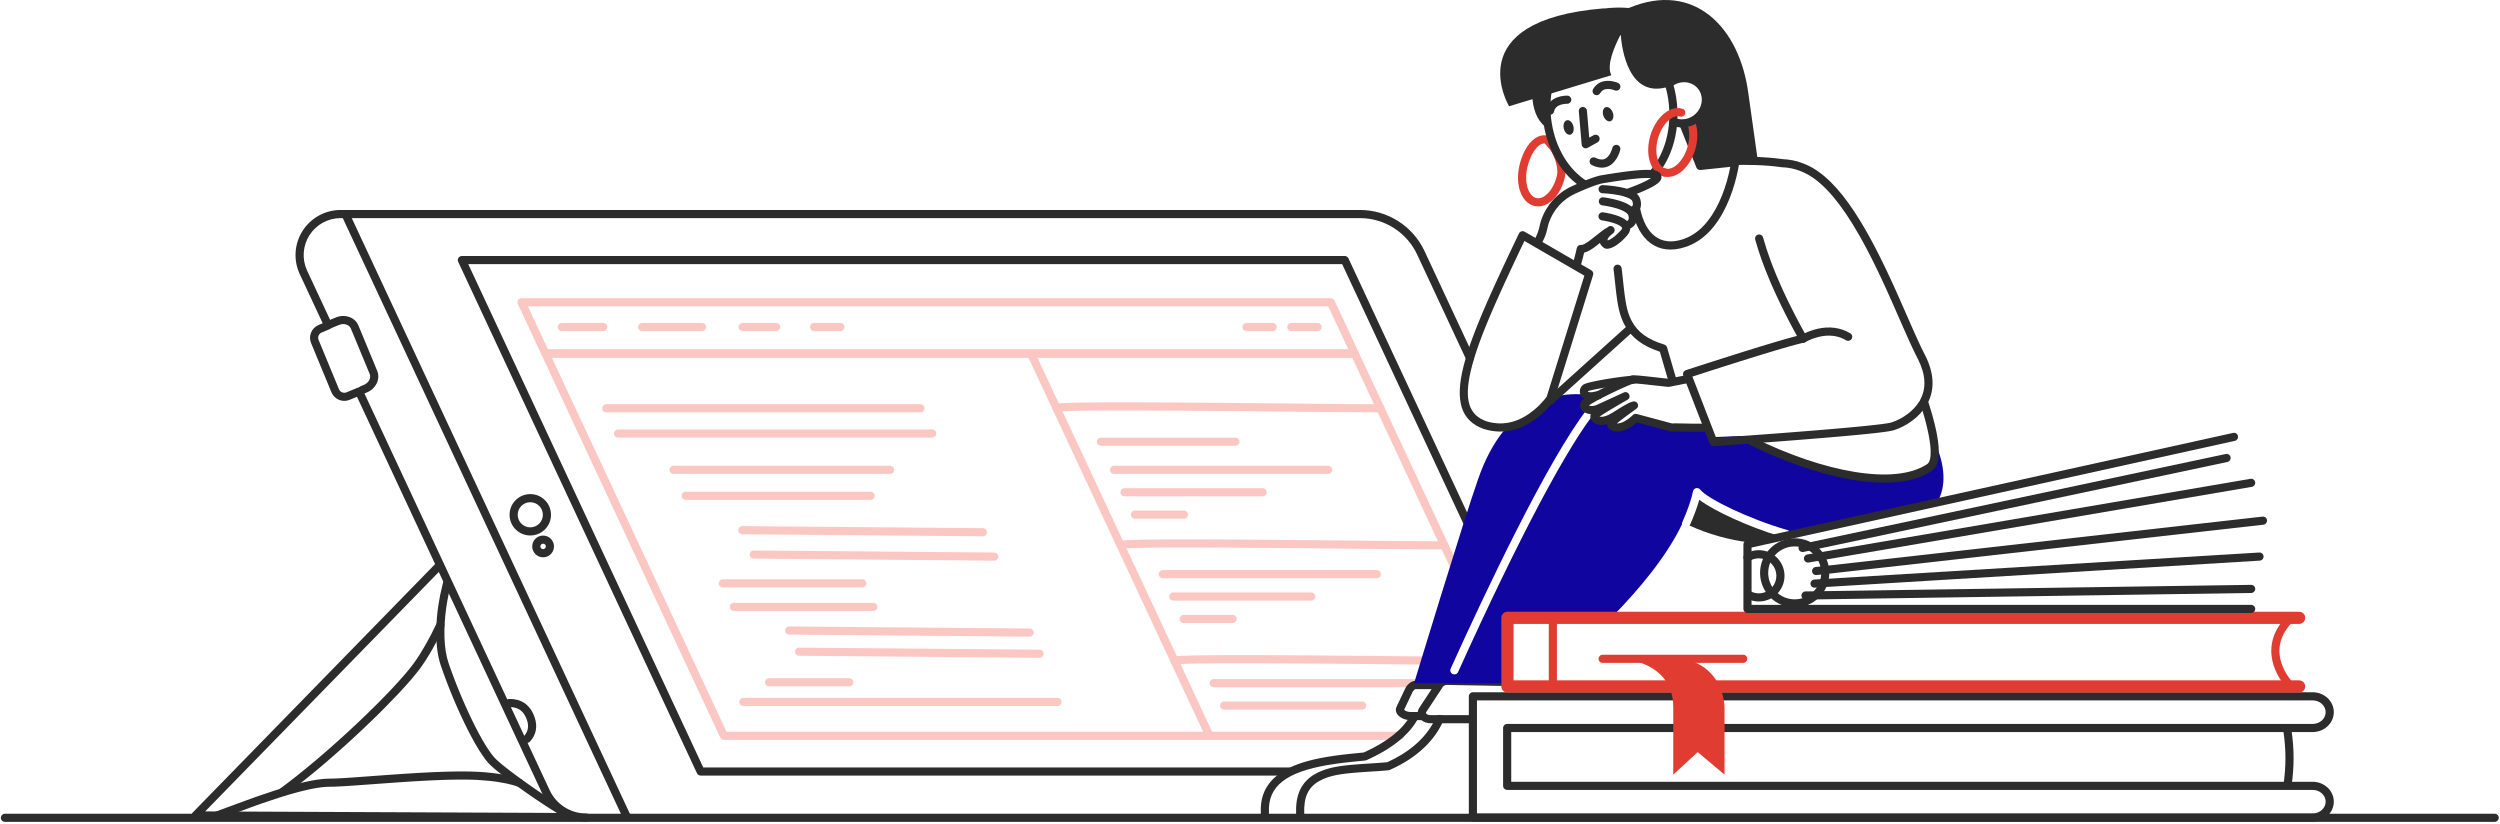
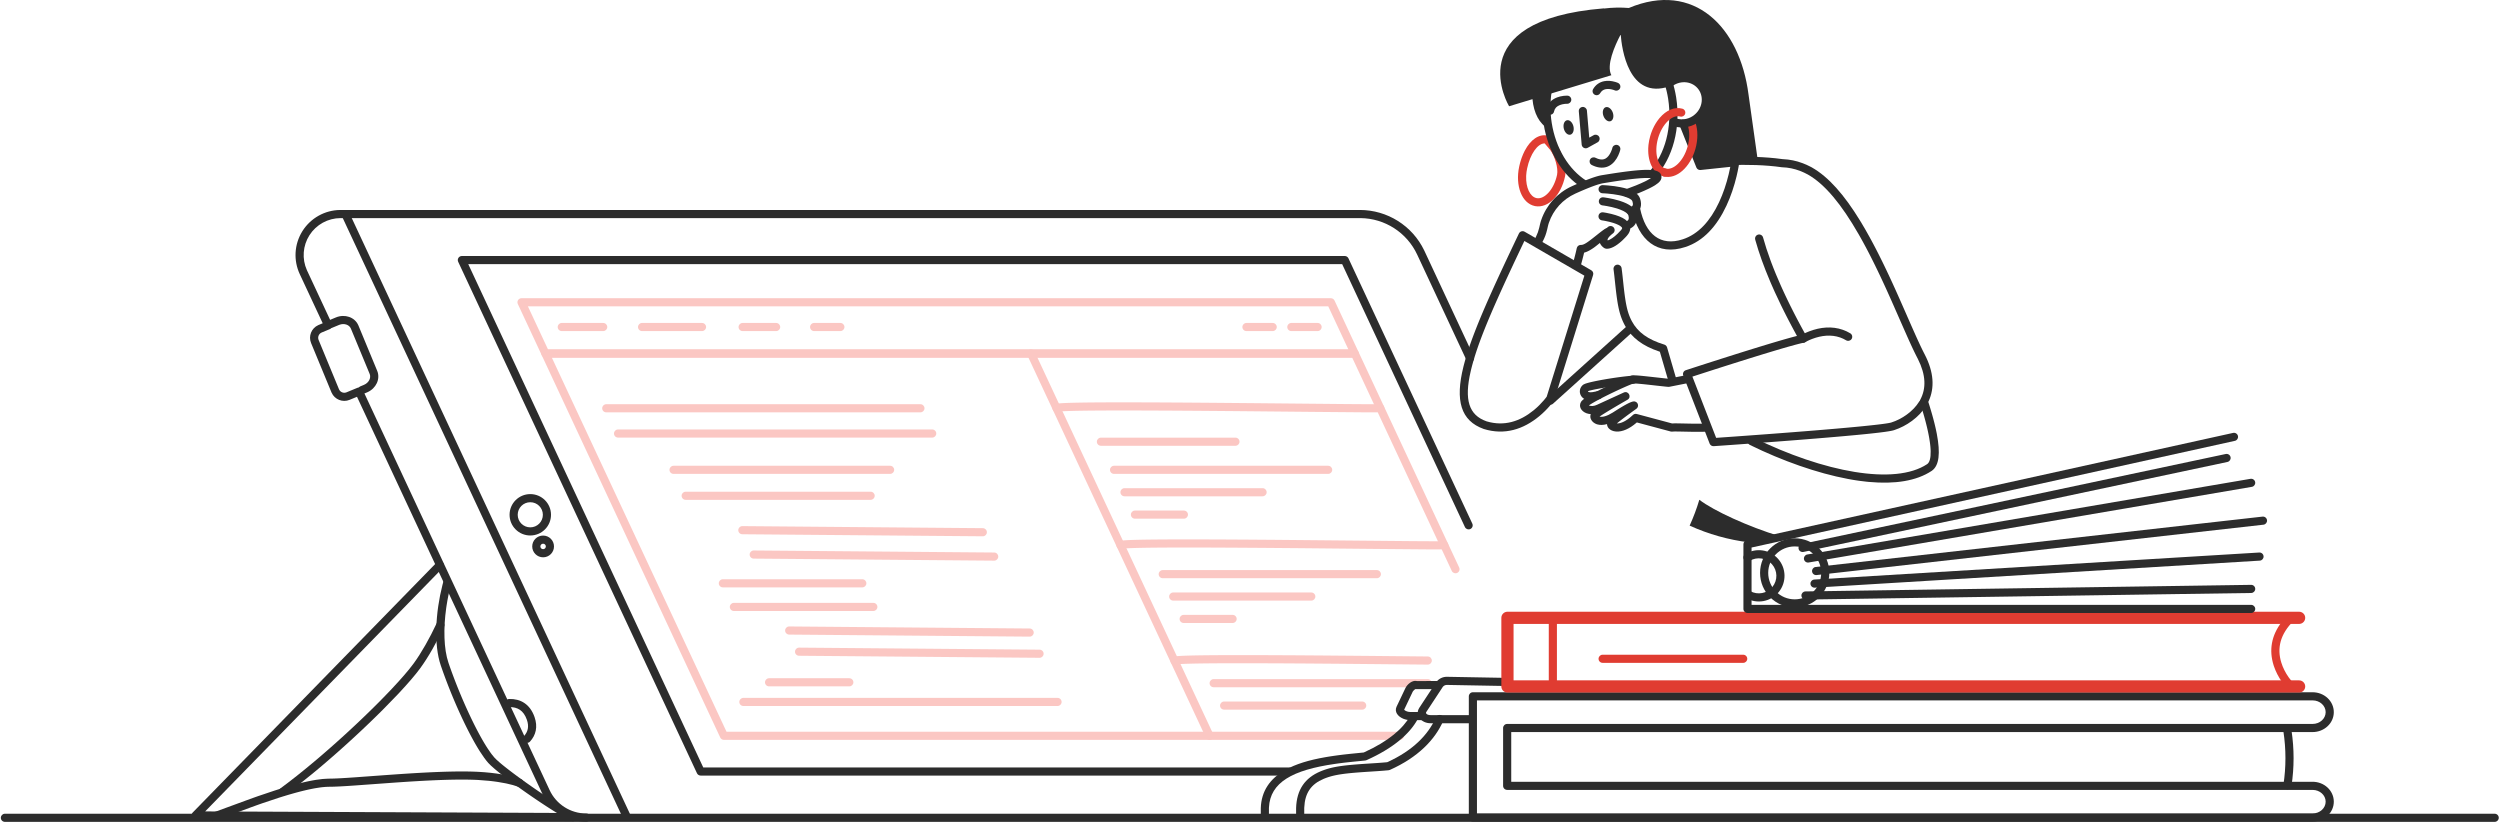
<svg xmlns="http://www.w3.org/2000/svg" width="510" height="168" viewBox="0 0 510 168" fill="none">
  <path fill-rule="evenodd" clip-rule="evenodd" d="M89.118 114.71C89.438 114.381 89.964 114.375 90.292 114.694C90.608 115.001 90.627 115.498 90.344 115.827L90.308 115.867L41.853 165.527L116.885 165.853C117.328 165.855 117.688 166.202 117.711 166.637L117.712 166.686C117.71 167.128 117.363 167.487 116.927 167.511L116.878 167.512L39.889 167.177C39.172 167.174 38.803 166.331 39.266 165.804L39.298 165.769L89.118 114.71Z" fill="#2C2C2C" />
  <path fill-rule="evenodd" clip-rule="evenodd" d="M90.426 118.721C90.547 118.279 91.004 118.02 91.447 118.141C91.889 118.263 92.149 118.719 92.027 119.161C91.633 120.59 91.315 122.109 91.084 123.644L91.023 124.063C90.448 128.184 90.518 132.372 91.489 135.21L91.569 135.443L91.731 135.91L91.897 136.379C91.925 136.457 91.953 136.536 91.981 136.614L92.151 137.085L92.325 137.557C92.354 137.636 92.383 137.714 92.413 137.793L92.591 138.266L92.771 138.739L92.954 139.212L93.139 139.684L93.327 140.156L93.516 140.626L93.708 141.095L93.901 141.562L94.096 142.027L94.292 142.489L94.49 142.949L94.689 143.406L94.888 143.859L95.089 144.309C95.123 144.383 95.156 144.458 95.19 144.532L95.391 144.975L95.594 145.414L95.796 145.848L95.999 146.277L96.201 146.7L96.404 147.117L96.606 147.528C96.64 147.596 96.674 147.664 96.707 147.731L96.909 148.133L97.11 148.527C97.144 148.592 97.177 148.657 97.21 148.721L97.41 149.104L97.609 149.48L97.807 149.847L98.003 150.206C98.036 150.265 98.068 150.324 98.101 150.382L98.295 150.727C98.327 150.784 98.359 150.841 98.391 150.897L98.583 151.228C98.615 151.282 98.646 151.337 98.678 151.39L98.867 151.707C98.929 151.811 98.991 151.913 99.053 152.013L99.237 152.309L99.419 152.594C99.66 152.967 99.894 153.309 100.119 153.618L100.286 153.844C100.48 154.1 100.666 154.329 100.845 154.53C101.076 154.79 101.442 155.133 101.914 155.536L102.158 155.743L102.419 155.96L102.696 156.185L102.987 156.419C103.037 156.459 103.088 156.499 103.139 156.539L103.451 156.785L103.777 157.037C103.832 157.08 103.888 157.123 103.944 157.166L104.287 157.428L104.641 157.695L105.005 157.968L105.377 158.244L105.952 158.666L106.343 158.951L106.741 159.238L107.347 159.671L107.962 160.106L108.376 160.397L108.999 160.83L109.416 161.118L109.832 161.403L110.454 161.825L111.071 162.239L111.679 162.643L112.079 162.906L112.473 163.162L112.86 163.412L113.24 163.655L113.612 163.89L113.974 164.117L114.327 164.335L114.668 164.543C114.724 164.577 114.78 164.61 114.835 164.643L115.158 164.836C115.211 164.867 115.263 164.898 115.315 164.928L115.619 165.104L115.909 165.268C116.05 165.347 116.185 165.422 116.315 165.491L116.565 165.623C116.807 165.748 117.023 165.852 117.21 165.932C117.631 166.113 117.825 166.601 117.644 167.022C117.462 167.443 116.974 167.637 116.552 167.455C116.22 167.312 115.805 167.103 115.326 166.84L115.031 166.676C114.981 166.648 114.93 166.619 114.878 166.589L114.562 166.407C114.508 166.375 114.453 166.344 114.398 166.311L114.062 166.112L113.714 165.902C113.655 165.866 113.595 165.83 113.535 165.793L113.17 165.569L112.796 165.335L112.412 165.093L112.02 164.843L111.62 164.586C111.553 164.542 111.485 164.499 111.418 164.455L111.008 164.187L110.594 163.914L110.175 163.636L109.753 163.353L109.327 163.066L108.9 162.776L108.472 162.483L108.043 162.187L107.402 161.741L106.765 161.293L106.344 160.994L105.928 160.696L105.516 160.399L105.109 160.104L104.71 159.811L104.317 159.522L103.745 159.094L103.375 158.815L103.015 158.54L102.667 158.271L102.33 158.009L102.007 157.753C101.954 157.711 101.902 157.67 101.85 157.628L101.547 157.384C101.498 157.344 101.45 157.304 101.402 157.265L101.122 157.034L100.859 156.811C100.306 156.34 99.875 155.938 99.603 155.632C99.082 155.046 98.508 154.252 97.9 153.296L97.707 152.988L97.512 152.67L97.315 152.342C97.249 152.231 97.183 152.118 97.116 152.004L96.916 151.657C96.882 151.598 96.849 151.539 96.815 151.479L96.612 151.118L96.409 150.748C96.341 150.623 96.272 150.497 96.204 150.37L95.998 149.983L95.791 149.589L95.583 149.187C95.549 149.12 95.514 149.052 95.479 148.984L95.271 148.572C95.236 148.502 95.202 148.433 95.167 148.363L94.958 147.941C94.923 147.87 94.889 147.799 94.854 147.728L94.645 147.296L94.436 146.86L94.228 146.417C94.193 146.343 94.158 146.269 94.124 146.194L93.916 145.745L93.709 145.291L93.502 144.832L93.297 144.37C93.263 144.292 93.228 144.215 93.194 144.137L92.99 143.67C92.957 143.592 92.923 143.513 92.889 143.435L92.687 142.963C92.653 142.884 92.62 142.805 92.587 142.726L92.387 142.25L92.189 141.772L91.993 141.292L91.799 140.81L91.607 140.328L91.417 139.844L91.23 139.36L91.045 138.876L90.863 138.392L90.684 137.909L90.508 137.426C90.479 137.345 90.45 137.265 90.421 137.185L90.25 136.704L90.082 136.224C90.026 136.064 89.972 135.905 89.917 135.746C88.474 131.53 88.831 124.894 90.264 119.328L90.371 118.922C90.389 118.855 90.407 118.788 90.426 118.721Z" fill="#2C2C2C" />
  <path fill-rule="evenodd" clip-rule="evenodd" d="M89.078 127.147C89.272 126.732 89.766 126.552 90.182 126.746C90.597 126.94 90.777 127.433 90.583 127.848C89.127 130.964 87.358 134.104 85.68 136.386C84.722 137.685 83.278 139.364 81.501 141.268L81.029 141.77C80.152 142.699 79.201 143.677 78.194 144.686L77.639 145.239C77.546 145.332 77.452 145.425 77.358 145.518L76.787 146.08C76.691 146.174 76.595 146.268 76.498 146.363L75.913 146.931L75.319 147.504C75.219 147.599 75.12 147.695 75.019 147.791L74.413 148.368C74.21 148.561 74.006 148.754 73.8 148.948L73.18 149.529L72.554 150.111L71.922 150.694C71.711 150.888 71.499 151.082 71.286 151.277L70.645 151.859L70.001 152.439C69.893 152.536 69.785 152.632 69.677 152.729L69.029 153.306C68.812 153.498 68.595 153.69 68.378 153.881L67.725 154.452C67.616 154.547 67.507 154.642 67.398 154.736L66.745 155.301C66.418 155.582 66.091 155.862 65.764 156.139L65.111 156.69C64.785 156.964 64.459 157.236 64.134 157.505L63.486 158.038C61.654 159.54 59.856 160.945 58.156 162.191C57.786 162.462 57.266 162.383 56.995 162.013C56.724 161.644 56.803 161.125 57.173 160.854C59.345 159.262 61.68 157.405 64.045 155.418L64.69 154.873C64.906 154.69 65.121 154.506 65.337 154.322L65.983 153.766C66.414 153.394 66.845 153.018 67.275 152.64L67.918 152.072C68.025 151.977 68.132 151.882 68.239 151.787L68.879 151.215L69.517 150.641L70.15 150.066L70.779 149.49L71.404 148.914L72.022 148.339C72.228 148.147 72.432 147.956 72.635 147.765L73.241 147.192L73.84 146.622C73.939 146.528 74.038 146.433 74.137 146.339L74.723 145.773L75.301 145.212L75.87 144.655L76.428 144.103L76.977 143.557C77.248 143.286 77.515 143.017 77.777 142.75L78.296 142.221C78.723 141.784 79.137 141.354 79.536 140.935L80.008 140.436C81.866 138.46 83.368 136.724 84.341 135.404C85.946 133.221 87.664 130.172 89.078 127.147Z" fill="#2C2C2C" />
  <path fill-rule="evenodd" clip-rule="evenodd" d="M83.76 157.772L85.272 157.681L86.393 157.619L87.21 157.577L88.007 157.539L88.784 157.505L89.541 157.475L90.279 157.448L90.998 157.426L91.698 157.408L92.379 157.394L93.04 157.384L93.471 157.379L93.894 157.377L94.513 157.377L94.915 157.379L95.31 157.384L95.697 157.39L96.075 157.398L96.446 157.408L96.809 157.421L97.164 157.435C97.223 157.437 97.281 157.44 97.339 157.443L97.683 157.46C100.845 157.63 104.131 158.148 106.274 158.934C106.704 159.091 106.925 159.568 106.767 159.998C106.609 160.428 106.132 160.649 105.702 160.491C105.049 160.252 104.265 160.037 103.399 159.852L103.048 159.779C102.574 159.684 102.079 159.598 101.569 159.52L101.185 159.464L100.795 159.411C100.599 159.385 100.402 159.361 100.204 159.338L99.806 159.294C99.073 159.216 98.33 159.156 97.594 159.117L97.258 159.1L96.914 159.085L96.563 159.072L96.204 159.061L95.836 159.052L95.461 159.045L95.077 159.04L94.686 159.037L94.083 159.036L93.671 159.037L93.038 159.043L92.386 159.053L91.94 159.062L91.487 159.072L91.024 159.085L90.315 159.107L89.586 159.133L88.837 159.163L88.069 159.197L87.281 159.235L86.473 159.276L85.644 159.322L84.348 159.398L83.438 159.454L82.263 159.531L80.773 159.632L72.205 160.253L70.963 160.336L70.066 160.39L69.653 160.413L69.14 160.44L68.553 160.466L68.125 160.482L67.829 160.491L67.462 160.498L67.209 160.5C67.182 160.5 67.155 160.5 67.129 160.5C66.73 160.502 66.291 160.529 65.814 160.58L65.549 160.61L65.277 160.645C65.001 160.683 64.715 160.727 64.416 160.778L64.115 160.832C64.064 160.841 64.013 160.851 63.961 160.861L63.648 160.921L63.328 160.986L63.001 161.056C62.946 161.068 62.891 161.08 62.835 161.092L62.497 161.169L62.152 161.25L61.8 161.335L61.441 161.424L61.075 161.518C61.014 161.534 60.952 161.55 60.89 161.567L60.514 161.667L60.131 161.772L59.741 161.881L59.345 161.994L58.942 162.111L58.533 162.232L58.117 162.358L57.695 162.487L57.266 162.621L56.831 162.758C55.779 163.093 54.684 163.459 53.537 163.857L52.962 164.058L52.421 164.25L51.259 164.67L44.601 167.114L43.946 167.349L43.661 167.448L43.601 167.467C43.161 167.597 42.699 167.347 42.568 166.908C42.442 166.485 42.67 166.04 43.081 165.892L43.214 165.848L43.661 165.691L49.923 163.391L51.659 162.761L52.604 162.425C53.775 162.016 54.894 161.639 55.969 161.292L56.556 161.105L57.009 160.963L57.456 160.825L57.897 160.691L58.33 160.561L58.757 160.436L59.177 160.316L59.59 160.2L59.996 160.088L60.395 159.981L60.787 159.878L61.173 159.78C61.236 159.764 61.3 159.749 61.363 159.733L61.737 159.642L62.105 159.556L62.465 159.474C62.525 159.461 62.584 159.448 62.643 159.435L62.993 159.361C63.108 159.337 63.223 159.314 63.336 159.292L63.671 159.227C63.837 159.196 64 159.166 64.161 159.139L64.478 159.086C65.419 158.937 66.262 158.854 67.003 158.843L67.362 158.84L67.707 158.834L68.087 158.823L68.395 158.812L68.957 158.788L69.712 158.749L70.713 158.689L72.23 158.588L79.049 158.091L81.264 157.935L82.291 157.866L83.76 157.772Z" fill="#2C2C2C" />
  <path fill-rule="evenodd" clip-rule="evenodd" d="M277.399 42.834C283.008 42.831 288.114 46.043 290.537 51.084L290.61 51.237L300.634 72.707C300.828 73.122 300.648 73.615 300.233 73.809C299.832 73.995 299.359 73.836 299.152 73.453L299.129 73.408L289.104 51.938C287.006 47.439 282.51 44.548 277.55 44.494L277.399 44.493L69.494 44.493C66.914 44.494 64.513 45.811 63.128 47.985C61.767 50.122 61.572 52.797 62.603 55.105L62.658 55.224L67.704 66.032C67.897 66.445 67.72 66.932 67.316 67.128L67.27 67.149L65.634 67.826C65.054 68.066 64.769 68.718 64.977 69.302L64.998 69.356L69.15 79.4C69.391 79.98 70.044 80.264 70.63 80.056L70.684 80.035L72.927 79.109C73.322 78.946 73.773 79.109 73.974 79.479L73.997 79.525L112.121 161.181C113.476 164.091 116.397 165.953 119.61 165.955C120.069 165.955 120.44 166.327 120.44 166.785C120.44 167.243 120.067 167.614 119.609 167.614C115.793 167.611 112.32 165.425 110.67 161.998L110.615 161.882L72.827 80.945L71.319 81.568C69.897 82.154 68.272 81.502 67.647 80.107L67.615 80.034L63.463 69.989C62.876 68.57 63.53 66.948 64.925 66.325L64.998 66.294L65.832 65.948L61.153 55.926C59.841 53.121 60.031 49.849 61.65 47.218L61.727 47.095C63.392 44.481 66.26 42.882 69.356 42.835L69.493 42.834L277.399 42.834Z" fill="#2C2C2C" />
  <path fill-rule="evenodd" clip-rule="evenodd" d="M274.332 52.225C274.637 52.225 274.915 52.391 275.06 52.656L275.084 52.703L300.352 106.818C300.545 107.233 300.366 107.727 299.95 107.92C299.55 108.107 299.077 107.947 298.869 107.564L298.846 107.519L273.803 53.883H95.523L143.462 156.558H263.048C263.49 156.558 263.852 156.903 263.877 157.339L263.878 157.388C263.878 157.829 263.533 158.19 263.097 158.216L263.048 158.217H142.933C142.628 158.217 142.349 158.05 142.204 157.786L142.18 157.738L93.468 53.405C93.218 52.869 93.592 52.258 94.173 52.226L94.22 52.225H274.332Z" fill="#2C2C2C" />
  <path fill-rule="evenodd" clip-rule="evenodd" d="M209.976 71.363C210.376 71.177 210.849 71.336 211.057 71.719L211.08 71.764L247.495 149.757C247.689 150.172 247.509 150.665 247.093 150.859C246.693 151.045 246.22 150.886 246.012 150.503L245.989 150.458L209.574 72.465C209.38 72.05 209.56 71.557 209.976 71.363Z" fill="#FBC7C3" />
  <path fill-rule="evenodd" clip-rule="evenodd" d="M281.005 82.451L281.35 82.443L281.345 82.445L281.333 82.454L281.309 82.467L281.264 82.486C281.69 82.316 282.173 82.523 282.344 82.948C282.514 83.374 282.307 83.856 281.881 84.027L281.858 84.035L281.831 84.043L281.765 84.057L281.703 84.067L281.6 84.079L281.507 84.086L281.314 84.097L281.124 84.104L280.702 84.113L280.238 84.117L279.772 84.118L278.136 84.113L268.061 84.026L252.035 83.869L244.103 83.802L239.01 83.768L234.124 83.745L230.043 83.735L228.263 83.735L226.432 83.739L224.871 83.745L222.5 83.762L221.106 83.779L219.865 83.799L219.166 83.814L218.529 83.831L217.902 83.851L217.322 83.874L216.92 83.894L216.572 83.915L216.419 83.926L216.152 83.95L215.996 83.968L215.945 83.974L215.926 83.986L215.881 84.008C215.465 84.202 214.971 84.022 214.777 83.607C214.643 83.32 214.682 82.995 214.859 82.751C214.955 82.618 215.063 82.537 215.184 82.476C215.288 82.423 215.39 82.393 215.512 82.367C215.597 82.349 215.698 82.333 215.816 82.318L215.966 82.301C215.993 82.298 216.02 82.296 216.048 82.293L216.212 82.278L216.466 82.26L216.754 82.242L217.075 82.225L217.308 82.214L217.685 82.199L218.095 82.184L219.123 82.156L220.278 82.132L221.759 82.111L223.43 82.095L225.29 82.084L227.145 82.078L228.642 82.076L232.436 82.081L236.81 82.097L241.673 82.126L247.041 82.167L255.446 82.242L274.865 82.43L277.878 82.451L279.582 82.457L280.278 82.456L280.931 82.452C280.956 82.451 280.981 82.451 281.005 82.451Z" fill="#FBC7C3" />
  <path fill-rule="evenodd" clip-rule="evenodd" d="M294.185 110.407L294.405 110.402C294.401 110.402 294.398 110.402 294.397 110.403L294.382 110.414L294.358 110.426L294.313 110.446C294.738 110.274 295.222 110.479 295.394 110.904C295.566 111.328 295.361 111.812 294.936 111.984L294.9 111.996L294.855 112.008L294.819 112.015L294.756 112.025L294.652 112.037L294.523 112.047L294.318 112.058L293.941 112.069L293.52 112.075L292.9 112.078L291.182 112.073L281.276 111.987L265.389 111.831L257.512 111.765L252.06 111.728L248.642 111.71L245.762 111.699L243.095 111.694L240.939 111.695L238.352 111.702L236.5 111.713L234.838 111.729L233.52 111.747L232.22 111.773L231.705 111.786L231.344 111.796L230.714 111.818L230.376 111.832L230.069 111.847L229.793 111.863L229.548 111.879L229.334 111.896L229.15 111.914L229.05 111.926L229 111.933L228.982 111.943L228.937 111.966C228.522 112.161 228.027 111.982 227.833 111.567C227.698 111.281 227.736 110.956 227.912 110.71C228.008 110.577 228.117 110.496 228.238 110.434C228.343 110.382 228.444 110.351 228.566 110.325C228.651 110.307 228.752 110.291 228.87 110.277L229.021 110.26L229.189 110.244L229.432 110.224L229.708 110.206L230.018 110.189L230.484 110.167L230.872 110.152L231.534 110.131L232.735 110.102L233.966 110.081L235.349 110.064L237.083 110.05L238.782 110.041L239.837 110.038L241.694 110.035L245.213 110.039L249.553 110.055L254.384 110.083L260.47 110.129L288.09 110.391L290.776 110.409L292.306 110.415L293.404 110.415L294.055 110.41L294.185 110.407Z" fill="#FBC7C3" />
  <path fill-rule="evenodd" clip-rule="evenodd" d="M251.499 133.643L254.921 133.643L259.098 133.655L264.085 133.68L270.004 133.723L279.19 133.803L291.272 133.922C291.729 133.927 292.097 134.302 292.093 134.76C292.088 135.202 291.739 135.559 291.303 135.58L272.929 135.406L266.434 135.355L261.206 135.323L256.533 135.305L253.384 135.3L251.502 135.302L250.139 135.305L248.527 135.312L246.574 135.327L245.181 135.343L243.794 135.366L242.978 135.385L242.103 135.41L241.734 135.423L241.291 135.442L240.994 135.457L240.646 135.478L240.493 135.489L240.354 135.501L240.226 135.513L240.116 135.524L240.017 135.537L240.002 135.546L239.957 135.569C239.541 135.764 239.047 135.585 238.852 135.17C238.717 134.881 238.757 134.554 238.936 134.308C239.032 134.176 239.141 134.096 239.262 134.036C239.365 133.984 239.466 133.954 239.588 133.929C239.656 133.914 239.734 133.902 239.823 133.889L239.964 133.872L240.123 133.856L240.287 133.841L240.541 133.823L240.829 133.805L241.15 133.788L241.505 133.772L242.17 133.748L242.933 133.726L243.613 133.711L244.825 133.689L246.37 133.67L248.104 133.656L250.133 133.646L251.499 133.643Z" fill="#FBC7C3" />
  <path fill-rule="evenodd" clip-rule="evenodd" d="M252.031 89.279C252.49 89.279 252.862 89.651 252.862 90.109C252.862 90.55 252.516 90.912 252.08 90.937L252.031 90.938H224.588C224.13 90.938 223.758 90.567 223.758 90.109C223.758 89.667 224.104 89.306 224.54 89.281L224.588 89.279H252.031Z" fill="#FBC7C3" />
  <path fill-rule="evenodd" clip-rule="evenodd" d="M270.941 95.016C271.4 95.016 271.772 95.387 271.772 95.845C271.772 96.287 271.426 96.648 270.99 96.673L270.941 96.675H227.264C226.805 96.675 226.434 96.303 226.434 95.845C226.434 95.403 226.779 95.042 227.215 95.017L227.264 95.016H270.941Z" fill="#FBC7C3" />
  <path fill-rule="evenodd" clip-rule="evenodd" d="M257.567 99.586C258.026 99.586 258.398 99.957 258.398 100.415C258.398 100.857 258.052 101.218 257.616 101.243L257.567 101.245H229.399C228.94 101.245 228.568 100.874 228.568 100.415C228.568 99.974 228.914 99.613 229.35 99.587L229.399 99.586H257.567Z" fill="#FBC7C3" />
  <path fill-rule="evenodd" clip-rule="evenodd" d="M241.515 104.154C241.974 104.154 242.346 104.526 242.346 104.984C242.346 105.426 242 105.787 241.564 105.812L241.515 105.813H231.53C231.071 105.813 230.699 105.442 230.699 104.984C230.699 104.542 231.045 104.181 231.481 104.156L231.53 104.154H241.515Z" fill="#FBC7C3" />
  <path fill-rule="evenodd" clip-rule="evenodd" d="M280.877 116.299C281.335 116.299 281.707 116.67 281.707 117.128C281.707 117.57 281.361 117.931 280.925 117.956L280.877 117.958H237.2C236.741 117.958 236.369 117.586 236.369 117.128C236.369 116.687 236.715 116.325 237.151 116.3L237.2 116.299H280.877Z" fill="#FBC7C3" />
  <path fill-rule="evenodd" clip-rule="evenodd" d="M267.503 120.865C267.961 120.865 268.333 121.237 268.333 121.695C268.333 122.136 267.988 122.498 267.552 122.523L267.503 122.524H239.334C238.876 122.524 238.504 122.153 238.504 121.695C238.504 121.253 238.85 120.892 239.286 120.867L239.334 120.865H267.503Z" fill="#FBC7C3" />
  <path fill-rule="evenodd" clip-rule="evenodd" d="M251.453 125.434C251.911 125.434 252.283 125.805 252.283 126.263C252.283 126.705 251.938 127.066 251.502 127.091L251.453 127.093H241.467C241.009 127.093 240.637 126.721 240.637 126.263C240.637 125.821 240.982 125.46 241.418 125.435L241.467 125.434H251.453Z" fill="#FBC7C3" />
  <path fill-rule="evenodd" clip-rule="evenodd" d="M291.261 138.541C291.719 138.541 292.091 138.912 292.091 139.37C292.091 139.812 291.745 140.173 291.309 140.199L291.261 140.2H247.586C247.128 140.2 246.756 139.829 246.756 139.37C246.756 138.929 247.102 138.568 247.538 138.542L247.586 138.541H291.261Z" fill="#FBC7C3" />
  <path fill-rule="evenodd" clip-rule="evenodd" d="M277.888 143.109C278.346 143.109 278.718 143.481 278.718 143.939C278.718 144.381 278.372 144.742 277.936 144.767L277.888 144.768H249.719C249.261 144.768 248.889 144.397 248.889 143.939C248.889 143.497 249.234 143.136 249.67 143.111L249.719 143.109H277.888Z" fill="#FBC7C3" />
  <path fill-rule="evenodd" clip-rule="evenodd" d="M187.767 82.459C188.226 82.459 188.598 82.83 188.598 83.288C188.598 83.73 188.252 84.091 187.816 84.117L187.767 84.118H123.676C123.218 84.118 122.846 83.747 122.846 83.288C122.846 82.847 123.191 82.486 123.627 82.46L123.676 82.459H187.767Z" fill="#FBC7C3" />
  <path fill-rule="evenodd" clip-rule="evenodd" d="M190.171 87.609C190.629 87.609 191.001 87.981 191.001 88.439C191.001 88.881 190.656 89.242 190.22 89.267L190.171 89.268H126.082C125.624 89.268 125.252 88.897 125.252 88.439C125.252 87.997 125.598 87.636 126.034 87.611L126.082 87.609H190.171Z" fill="#FBC7C3" />
  <path fill-rule="evenodd" clip-rule="evenodd" d="M215.739 142.367C216.198 142.367 216.57 142.739 216.57 143.197C216.57 143.638 216.224 143.999 215.788 144.025L215.739 144.026H151.651C151.192 144.026 150.82 143.655 150.82 143.197C150.82 142.755 151.166 142.394 151.602 142.369L151.651 142.367H215.739Z" fill="#FBC7C3" />
  <path fill-rule="evenodd" clip-rule="evenodd" d="M181.583 95.016C182.041 95.016 182.413 95.387 182.413 95.845C182.413 96.287 182.068 96.648 181.632 96.673L181.583 96.675H137.405C136.946 96.675 136.574 96.303 136.574 95.845C136.574 95.403 136.92 95.042 137.356 95.017L137.405 95.016H181.583Z" fill="#FBC7C3" />
  <path fill-rule="evenodd" clip-rule="evenodd" d="M177.611 100.309C178.069 100.309 178.441 100.68 178.441 101.138C178.441 101.58 178.095 101.941 177.659 101.966L177.611 101.968H139.877C139.419 101.968 139.047 101.596 139.047 101.138C139.047 100.696 139.393 100.335 139.829 100.31L139.877 100.309H177.611Z" fill="#FBC7C3" />
  <path fill-rule="evenodd" clip-rule="evenodd" d="M151.445 107.328L200.501 107.746C200.96 107.75 201.328 108.124 201.324 108.582C201.321 109.024 200.972 109.382 200.536 109.403L200.487 109.404L151.431 108.987C150.972 108.983 150.604 108.609 150.607 108.15C150.611 107.709 150.96 107.351 151.396 107.329L151.445 107.328Z" fill="#FBC7C3" />
  <path fill-rule="evenodd" clip-rule="evenodd" d="M153.765 112.297L202.821 112.714C203.28 112.718 203.649 113.093 203.645 113.551C203.641 113.993 203.292 114.351 202.856 114.372L202.807 114.373L153.751 113.956C153.293 113.952 152.924 113.577 152.928 113.119C152.932 112.678 153.28 112.319 153.717 112.298L153.765 112.297Z" fill="#FBC7C3" />
  <path fill-rule="evenodd" clip-rule="evenodd" d="M161.002 127.797L210.058 128.214C210.516 128.218 210.885 128.593 210.881 129.051C210.877 129.493 210.528 129.851 210.092 129.872L210.043 129.873L160.988 129.456C160.529 129.452 160.16 129.077 160.164 128.619C160.168 128.178 160.517 127.819 160.953 127.798L161.002 127.797Z" fill="#FBC7C3" />
  <path fill-rule="evenodd" clip-rule="evenodd" d="M163.017 132.115L212.076 132.533C212.535 132.537 212.903 132.911 212.899 133.369C212.896 133.811 212.547 134.169 212.111 134.191L212.062 134.192L163.003 133.774C162.544 133.77 162.176 133.396 162.18 132.938C162.183 132.496 162.532 132.138 162.968 132.116L163.017 132.115Z" fill="#FBC7C3" />
  <path fill-rule="evenodd" clip-rule="evenodd" d="M175.911 118.166C176.37 118.166 176.742 118.537 176.742 118.995C176.742 119.437 176.396 119.798 175.96 119.824L175.911 119.825H147.463C147.005 119.825 146.633 119.454 146.633 118.995C146.633 118.554 146.979 118.193 147.415 118.167L147.463 118.166H175.911Z" fill="#FBC7C3" />
  <path fill-rule="evenodd" clip-rule="evenodd" d="M178.159 122.984C178.618 122.984 178.99 123.356 178.99 123.814C178.99 124.256 178.644 124.617 178.208 124.642L178.159 124.643H149.711C149.253 124.643 148.881 124.272 148.881 123.814C148.881 123.372 149.227 123.011 149.663 122.986L149.711 122.984H178.159Z" fill="#FBC7C3" />
  <path fill-rule="evenodd" clip-rule="evenodd" d="M173.261 138.359C173.72 138.359 174.092 138.731 174.092 139.189C174.092 139.631 173.746 139.992 173.31 140.017L173.261 140.018H156.889C156.43 140.018 156.059 139.647 156.059 139.189C156.059 138.747 156.404 138.386 156.84 138.361L156.889 138.359H173.261Z" fill="#FBC7C3" />
  <path fill-rule="evenodd" clip-rule="evenodd" d="M276.371 71.285C276.676 71.285 276.955 71.452 277.1 71.716L277.124 71.764L297.671 115.77C297.865 116.185 297.685 116.679 297.269 116.873C296.869 117.059 296.396 116.899 296.188 116.516L296.166 116.471L275.842 72.944H112.57L148.211 149.277H285.598C286.041 149.277 286.402 149.623 286.427 150.058L286.429 150.107C286.429 150.549 286.083 150.91 285.647 150.935L285.598 150.936H147.683C147.378 150.936 147.099 150.77 146.954 150.505L146.93 150.457L110.514 72.465C110.264 71.93 110.639 71.318 111.22 71.287L111.267 71.285H276.371Z" fill="#FBC7C3" />
  <path fill-rule="evenodd" clip-rule="evenodd" d="M123.052 65.883C123.511 65.883 123.882 66.254 123.882 66.712C123.882 67.154 123.537 67.515 123.101 67.54L123.052 67.542H114.6C114.141 67.542 113.77 67.17 113.77 66.712C113.77 66.27 114.115 65.909 114.551 65.884L114.6 65.883H123.052Z" fill="#FBC7C3" />
  <path fill-rule="evenodd" clip-rule="evenodd" d="M158.332 65.883C158.79 65.883 159.162 66.254 159.162 66.712C159.162 67.154 158.816 67.515 158.38 67.54L158.332 67.542H151.497C151.038 67.542 150.666 67.17 150.666 66.712C150.666 66.27 151.012 65.909 151.448 65.884L151.497 65.883H158.332Z" fill="#FBC7C3" />
  <path fill-rule="evenodd" clip-rule="evenodd" d="M171.437 65.883C171.895 65.883 172.267 66.254 172.267 66.712C172.267 67.154 171.921 67.515 171.485 67.54L171.437 67.542H166.082C165.624 67.542 165.252 67.17 165.252 66.712C165.252 66.27 165.598 65.909 166.034 65.884L166.082 65.883H171.437Z" fill="#FBC7C3" />
  <path fill-rule="evenodd" clip-rule="evenodd" d="M268.788 65.883C269.247 65.883 269.619 66.254 269.619 66.712C269.619 67.154 269.273 67.515 268.837 67.54L268.788 67.542H263.434C262.975 67.542 262.604 67.17 262.604 66.712C262.604 66.27 262.949 65.909 263.385 65.884L263.434 65.883H268.788Z" fill="#FBC7C3" />
  <path fill-rule="evenodd" clip-rule="evenodd" d="M259.63 65.883C260.089 65.883 260.46 66.254 260.46 66.712C260.46 67.154 260.115 67.515 259.679 67.54L259.63 67.542H254.276C253.817 67.542 253.445 67.17 253.445 66.712C253.445 66.27 253.791 65.909 254.227 65.884L254.276 65.883H259.63Z" fill="#FBC7C3" />
  <path fill-rule="evenodd" clip-rule="evenodd" d="M143.214 65.883C143.672 65.883 144.044 66.254 144.044 66.712C144.044 67.154 143.698 67.515 143.262 67.54L143.214 67.542H130.983C130.524 67.542 130.152 67.17 130.152 66.712C130.152 66.27 130.498 65.909 130.934 65.884L130.983 65.883H143.214Z" fill="#FBC7C3" />
  <path fill-rule="evenodd" clip-rule="evenodd" d="M271.492 60.834H106.388C105.781 60.834 105.379 61.464 105.635 62.014L110.513 72.465C110.65 72.757 110.943 72.944 111.266 72.944H276.37C276.978 72.944 277.38 72.314 277.123 71.764L272.245 61.313C272.109 61.021 271.815 60.834 271.492 60.834ZM270.963 62.493L275.067 71.285H111.795L107.692 62.493H270.963Z" fill="#FBC7C3" />
  <path fill-rule="evenodd" clip-rule="evenodd" d="M103.866 142.594C106.156 142.532 108.118 143.606 109.053 146.295C109.741 148.272 109.321 149.96 108.131 151.272C107.823 151.611 107.298 151.637 106.958 151.329C106.618 151.022 106.592 150.497 106.9 150.158C107.699 149.277 107.963 148.216 107.484 146.839C106.812 144.907 105.536 144.208 103.912 144.253C103.453 144.265 103.072 143.904 103.059 143.446C103.046 142.988 103.408 142.607 103.866 142.594Z" fill="#2C2C2C" />
  <path fill-rule="evenodd" clip-rule="evenodd" d="M68.532 64.754C70.322 64.012 72.35 64.685 73.084 66.322L73.117 66.4L76.949 75.649C77.637 77.317 76.717 79.237 74.953 80.013L74.87 80.049L74.172 80.339C73.749 80.516 73.263 80.316 73.086 79.893C72.916 79.485 73.096 79.019 73.489 78.828L73.533 78.808L74.233 78.517C75.223 78.108 75.721 77.129 75.435 76.338L75.413 76.283L71.582 67.035C71.257 66.251 70.226 65.884 69.235 66.259L69.168 66.286L67.742 66.875C67.318 67.05 66.832 66.849 66.657 66.426C66.488 66.017 66.669 65.552 67.062 65.362L67.107 65.342L68.532 64.754Z" fill="#2C2C2C" />
  <path fill-rule="evenodd" clip-rule="evenodd" d="M70.105 42.912C70.505 42.725 70.978 42.885 71.186 43.268L71.208 43.313L128.514 166.047C128.708 166.462 128.528 166.956 128.112 167.149C127.712 167.336 127.239 167.176 127.031 166.793L127.009 166.748L69.703 44.014C69.509 43.599 69.689 43.105 70.105 42.912Z" fill="#2C2C2C" />
  <path fill-rule="evenodd" clip-rule="evenodd" d="M108.179 100.795C105.844 100.795 103.951 102.685 103.951 105.017C103.951 107.349 105.844 109.239 108.179 109.239C110.513 109.239 112.406 107.349 112.406 105.017C112.406 102.685 110.513 100.795 108.179 100.795ZM108.179 102.454C109.596 102.454 110.745 103.601 110.745 105.017C110.745 106.432 109.596 107.58 108.179 107.58C106.761 107.58 105.612 106.432 105.612 105.017C105.612 103.601 106.761 102.454 108.179 102.454Z" fill="#2C2C2C" />
  <path fill-rule="evenodd" clip-rule="evenodd" d="M110.794 109.256C109.568 109.256 108.574 110.249 108.574 111.473C108.574 112.698 109.568 113.691 110.794 113.691C112.021 113.691 113.015 112.698 113.015 111.473C113.015 110.249 112.021 109.256 110.794 109.256ZM110.794 110.915C111.103 110.915 111.354 111.165 111.354 111.473C111.354 111.782 111.103 112.032 110.794 112.032C110.486 112.032 110.235 111.782 110.235 111.473C110.235 111.165 110.486 110.915 110.794 110.915Z" fill="#2C2C2C" />
  <path fill-rule="evenodd" clip-rule="evenodd" d="M287.732 145.955C287.953 145.554 288.458 145.407 288.86 145.628C289.261 145.849 289.408 146.354 289.187 146.755C287.543 149.739 284.227 152.63 278.761 155.078C278.679 155.114 278.591 155.138 278.502 155.146L276.131 155.381L275.334 155.464L274.484 155.557L273.879 155.629L273.361 155.695L272.968 155.747L272.351 155.834C263.659 157.079 259.115 159.616 258.868 164.719L258.862 164.874V166.497C258.862 166.955 258.49 167.327 258.032 167.327C257.589 167.327 257.228 166.981 257.203 166.546L257.201 166.497L257.202 164.849C257.308 161.402 259.056 158.849 262.177 157.081C264.323 155.865 267.029 155.044 270.46 154.452L270.922 154.374L271.393 154.299C271.472 154.287 271.551 154.275 271.631 154.263L272.115 154.192L272.484 154.14L272.837 154.091L273.207 154.042L273.715 153.978L274.324 153.906L275.463 153.782L278.204 153.508L278.278 153.475C283.244 151.22 286.21 148.642 287.675 146.057L287.732 145.955Z" fill="#2C2C2C" />
  <path fill-rule="evenodd" clip-rule="evenodd" d="M286.702 140.376C287.083 139.586 288.086 138.739 288.972 138.919L289.023 138.931L293.195 138.93C293.637 138.93 293.999 139.276 294.024 139.711L294.026 139.76C294.026 140.201 293.68 140.563 293.244 140.588L293.195 140.589H288.89C288.849 140.589 288.807 140.586 288.766 140.58L288.734 140.574L288.719 140.582C288.691 140.599 288.659 140.621 288.624 140.647L288.588 140.675C288.425 140.805 288.262 140.989 288.211 141.073L288.201 141.092L286.447 144.778L286.452 144.784C286.473 144.81 286.504 144.842 286.545 144.876L286.578 144.902C286.829 145.093 287.225 145.228 287.639 145.244L287.722 145.245H290.139C290.597 145.245 290.969 145.617 290.969 146.075C290.969 146.517 290.623 146.878 290.187 146.903L290.139 146.904H287.722C287.246 146.904 286.778 146.814 286.359 146.655L286.235 146.606C285.151 146.148 284.442 145.219 284.883 144.203L284.909 144.146L286.702 140.376Z" fill="#2C2C2C" />
  <path fill-rule="evenodd" clip-rule="evenodd" d="M292.928 146.346C293.112 145.926 293.602 145.736 294.022 145.92C294.442 146.104 294.633 146.593 294.449 147.013C292.729 150.925 289.266 154.499 283.547 157.058C283.465 157.095 283.377 157.118 283.288 157.127L282.985 157.156L282.519 157.197L282.033 157.237L281.519 157.276L280.968 157.315L279.654 157.401L278.773 157.457L277.74 157.528L277.255 157.564L276.494 157.624L276.063 157.662L275.65 157.7L275.255 157.739L275.001 157.766L274.632 157.807L274.395 157.836L274.165 157.865L273.831 157.911L273.616 157.942L273.406 157.974L273.102 158.024L272.905 158.059L272.713 158.095L272.433 158.151L272.163 158.21L271.987 158.251L271.815 158.294L271.646 158.337L271.48 158.383L271.317 158.43L271.156 158.478L270.998 158.528L270.841 158.58L270.687 158.633L270.533 158.689L270.381 158.746L270.23 158.805L270.08 158.866C270.055 158.876 270.029 158.887 270.004 158.897C267.495 159.952 266.2 161.737 266.07 164.737L266.065 164.872V166.495C266.065 166.953 265.693 167.325 265.235 167.325C264.793 167.325 264.431 166.98 264.406 166.544L264.404 166.495L264.405 164.847C264.521 161.08 266.224 158.686 269.36 157.368L269.605 157.267L269.769 157.203L269.933 157.141L270.181 157.051L270.347 156.994L270.515 156.939L270.685 156.885C270.713 156.876 270.741 156.868 270.77 156.859L270.942 156.808L271.117 156.759L271.294 156.712L271.474 156.666L271.657 156.622L271.843 156.579L272.032 156.537L272.226 156.497C272.258 156.491 272.291 156.484 272.324 156.478L272.625 156.421L272.831 156.385L273.042 156.35L273.258 156.316L273.479 156.283L273.706 156.251L273.939 156.22L274.299 156.175L274.548 156.146L274.933 156.104L275.198 156.076L275.61 156.036L276.04 155.998L276.488 155.96L276.955 155.923L277.441 155.886L278.123 155.838L280.662 155.673L281.037 155.647L281.734 155.596L282.219 155.557L282.68 155.518L282.99 155.489L283.057 155.459C288.216 153.108 291.314 149.923 292.871 146.472L292.928 146.346Z" fill="#2C2C2C" />
  <path fill-rule="evenodd" clip-rule="evenodd" d="M295.251 138.067L306.288 138.269C306.747 138.277 307.112 138.655 307.103 139.113C307.095 139.555 306.743 139.91 306.307 139.927L306.258 139.928L295.198 139.725C294.879 139.711 294.573 139.843 294.365 140.082L294.338 140.114L290.938 145.286C290.795 145.503 291.08 145.857 291.746 145.879L291.814 145.881H300.119C300.578 145.881 300.949 146.252 300.949 146.71C300.949 147.152 300.604 147.513 300.168 147.538L300.119 147.54H291.814C289.959 147.54 288.587 145.925 289.515 144.43L289.55 144.375L292.972 139.171L293.007 139.122C293.526 138.445 294.334 138.055 295.165 138.065L295.251 138.067Z" fill="#2C2C2C" />
-   <path fill-rule="evenodd" clip-rule="evenodd" d="M394.436 89.56C394.913 92.541 394.713 94.634 393.584 95.38C385.342 100.819 367.649 95.485 355.211 88.938C351.551 89.096 349.082 89.189 349.082 89.189L348.329 87.215C345.297 87.334 341.931 87.099 341.048 87.215L333.687 85.244C330.348 88.418 328.15 86.936 328.767 86.223C329.144 85.791 330.73 84.597 331.929 83.718L331.594 83.524C331.079 83.823 330.415 84.227 329.559 84.777C326.196 86.944 324.853 85.23 325.382 84.641C325.686 84.307 327.621 83.134 329.257 82.175L328.981 82.015L326.24 83.273C326.146 83.32 326.054 83.358 325.963 83.394C320.03 90.492 309.942 109.489 297.449 137.091C297.26 137.509 296.768 137.695 296.35 137.506C295.931 137.318 295.745 136.826 295.934 136.408C302.98 120.825 315.623 94.042 323.795 83.444C323.272 83.204 323.02 82.778 323.242 82.393C323.411 82.117 324.463 81.478 325.83 80.754C322.887 80.284 319.936 80.248 317.176 80.911L312.783 84.882C312.783 84.882 308.209 86.054 306.554 88.147C304.699 90.497 303.002 93.547 301.571 97.625C298.581 106.091 288.471 139.375 288.471 139.375H307.036L307.935 125.625C307.935 125.625 322.467 126.043 328.837 125.874C334.299 120.322 339.935 113.604 343.122 106.973C343.105 106.829 343.127 106.683 343.185 106.55C344.293 104.026 345.057 101.85 345.369 100.235C345.431 99.916 345.674 99.662 345.99 99.586C346.307 99.509 346.639 99.625 346.839 99.881C348.287 101.726 356.806 105.898 364.665 108.14C365.032 108.247 365.278 108.589 365.263 108.97C376.614 106.741 395.361 103.011 395.303 102.27C396.936 99.29 397.044 95.175 394.436 89.56Z" fill="#10069F" />
  <path fill-rule="evenodd" clip-rule="evenodd" d="M344.693 107.215V107.231C348.541 108.977 352.633 110.128 356.827 110.643C357.01 110.58 359.471 110.09 363.067 109.393C356.644 107.43 349.632 104.223 346.662 101.953C346.128 103.75 345.47 105.508 344.693 107.215H344.693Z" fill="#2C2C2C" />
  <path fill-rule="evenodd" clip-rule="evenodd" d="M343.088 24.469C343.499 24.306 343.963 24.493 344.148 24.888L344.167 24.933L347.369 32.964L353.888 32.273C354.405 32.218 354.841 32.645 354.805 33.155L354.797 33.225L354.77 33.412L354.744 33.583L354.696 33.87L354.678 33.973C354.572 34.571 354.435 35.236 354.263 35.951C353.77 37.996 353.091 40.041 352.196 41.958C350.224 46.178 347.484 49.183 343.827 50.386C338.086 52.279 334.222 48.921 332.965 42.903C332.871 42.454 333.159 42.015 333.608 41.921C334.057 41.828 334.497 42.116 334.591 42.564C335.669 47.726 338.675 50.338 343.307 48.811C346.457 47.774 348.894 45.1 350.691 41.256C351.535 39.45 352.179 37.507 352.648 35.563C352.757 35.109 352.852 34.677 352.932 34.272L352.977 34.038L346.919 34.68C346.565 34.718 346.229 34.526 346.079 34.209L346.059 34.162L342.624 25.547C342.454 25.121 342.662 24.639 343.088 24.469Z" fill="#2C2C2C" />
  <path fill-rule="evenodd" clip-rule="evenodd" d="M313.104 42.035L313.182 42.051C315.855 42.533 318.467 39.776 319.265 36.01C319.661 34.131 318.773 31.23 317.594 29.619L317.559 29.574L316.175 27.935C316.055 27.794 315.892 27.696 315.711 27.658C313.894 27.275 312.224 28.542 311.085 30.686L310.987 30.874C310.794 31.256 310.618 31.663 310.46 32.092L310.382 32.309C310.332 32.454 310.283 32.602 310.237 32.752L310.169 32.978C310.147 33.054 310.125 33.131 310.104 33.208L310.043 33.441C310.013 33.558 309.984 33.676 309.957 33.796L309.905 34.035C309.099 37.851 310.417 41.469 313.104 42.035ZM315.115 29.253L316.268 30.619L316.254 30.599C317.177 31.861 317.926 34.308 317.64 35.667C317.005 38.664 315.071 40.706 313.492 40.422L313.438 40.41C312.139 40.137 311.251 38.279 311.336 35.938L311.346 35.737C311.372 35.297 311.432 34.842 311.53 34.378C312.164 31.372 313.693 29.297 315.053 29.254L315.115 29.253Z" fill="#E03C31" />
  <path fill-rule="evenodd" clip-rule="evenodd" d="M325.658 5.294C333.19 3.753 340.439 10.347 341.943 19.898C342.905 26.088 341.271 32.214 337.697 36.126C337.388 36.464 336.862 36.488 336.524 36.179C336.185 35.87 336.161 35.346 336.47 35.007C339.69 31.483 341.189 25.864 340.302 20.154C338.932 11.456 332.484 5.59 325.991 6.919C319.463 8.255 315.18 16.367 316.554 25.085C317.371 30.252 320.033 34.6 323.614 36.868C324.002 37.113 324.117 37.626 323.871 38.012C323.625 38.399 323.112 38.514 322.725 38.269C318.722 35.735 315.802 30.963 314.913 25.344C313.413 15.823 318.163 6.828 325.658 5.294Z" fill="#2C2C2C" />
  <path fill-rule="evenodd" clip-rule="evenodd" d="M322.834 21.816C323.274 21.778 323.664 22.091 323.727 22.523L323.732 22.571L324.206 28.078L325.097 27.583C325.483 27.368 325.967 27.493 326.201 27.86L326.227 27.904C326.442 28.289 326.317 28.772 325.949 29.006L325.906 29.032L323.893 30.152C323.381 30.437 322.748 30.116 322.667 29.546L322.661 29.498L322.077 22.713C322.038 22.257 322.377 21.855 322.834 21.816Z" fill="#2C2C2C" />
  <path fill-rule="evenodd" clip-rule="evenodd" d="M327.24 16.565C327.973 16.419 328.725 16.492 329.449 16.697L329.606 16.743C329.681 16.767 329.75 16.79 329.812 16.812L329.928 16.855L330.027 16.895C330.041 16.902 330.056 16.908 330.069 16.914C330.487 17.102 330.673 17.593 330.485 18.011C330.303 18.414 329.839 18.601 329.432 18.445L329.34 18.407L329.277 18.383L329.198 18.355C329.183 18.35 329.168 18.345 329.153 18.34L329.052 18.309C329.034 18.304 329.015 18.298 328.996 18.293C328.503 18.154 328.002 18.105 327.564 18.192C327.084 18.287 326.71 18.539 326.429 19.015C326.196 19.41 325.687 19.541 325.292 19.308C324.896 19.076 324.765 18.567 324.998 18.172C325.527 17.276 326.309 16.75 327.24 16.565Z" fill="#2C2C2C" />
  <path fill-rule="evenodd" clip-rule="evenodd" d="M319.649 19.51L319.746 19.511C320.204 19.528 320.562 19.913 320.545 20.37C320.529 20.812 320.171 21.16 319.734 21.169L319.683 21.169C319.654 21.169 319.621 21.169 319.585 21.169L319.466 21.174C319.38 21.179 319.283 21.187 319.176 21.2C318.848 21.238 318.526 21.312 318.234 21.424C317.59 21.672 317.186 22.062 317.045 22.667L317.029 22.74C316.941 23.19 316.506 23.484 316.055 23.397C315.605 23.31 315.311 22.874 315.398 22.425C315.644 21.158 316.474 20.323 317.638 19.876C318.07 19.709 318.524 19.607 318.979 19.552C319.241 19.521 319.469 19.509 319.649 19.51Z" fill="#2C2C2C" />
  <ellipse rx="1.013" ry="1.51" transform="matrix(0.943 -0.333 0.334 0.943 328.051 23.298)" fill="#2C2C2C" />
  <ellipse rx="1.008" ry="1.515" transform="matrix(0.973 -0.233 0.233 0.972 319.998 26.004)" fill="#2C2C2C" />
  <path fill-rule="evenodd" clip-rule="evenodd" d="M328.913 30.193C329.014 29.746 329.458 29.465 329.906 29.565C330.353 29.666 330.635 30.109 330.534 30.556L330.514 30.639L330.488 30.737L330.454 30.851C330.448 30.871 330.442 30.891 330.435 30.912L330.391 31.046C330.383 31.069 330.375 31.093 330.366 31.118C330.225 31.519 330.042 31.921 329.81 32.301C328.731 34.074 326.979 34.784 324.736 33.669C324.325 33.465 324.158 32.967 324.363 32.557C324.567 32.147 325.066 31.98 325.476 32.184C326.871 32.877 327.726 32.531 328.391 31.439C328.558 31.165 328.694 30.866 328.8 30.566L328.838 30.455L328.868 30.358L328.892 30.278L328.908 30.217C328.91 30.208 328.912 30.2 328.913 30.193Z" fill="#2C2C2C" />
  <path fill-rule="evenodd" clip-rule="evenodd" d="M336.639 27.778C336.757 27.365 336.896 26.966 337.054 26.583L337.142 26.377C337.502 25.556 337.949 24.82 338.456 24.196L338.585 24.043C339.899 22.507 341.588 21.72 343.2 22.172C343.641 22.295 343.899 22.753 343.775 23.194C343.655 23.62 343.225 23.874 342.798 23.781L342.751 23.769C341.189 23.331 339.088 25.241 338.237 28.232C337.401 31.171 338.175 33.872 339.689 34.357L339.744 34.374L339.816 34.393C340.259 34.512 340.522 34.967 340.402 35.41C340.287 35.836 339.86 36.095 339.432 36.006L339.384 35.995L339.303 35.973C337.112 35.355 335.989 32.698 336.28 29.671L336.303 29.451C336.368 28.901 336.479 28.34 336.639 27.778Z" fill="#E03C31" />
  <path fill-rule="evenodd" clip-rule="evenodd" d="M356.695 19.257C354.918 5.463 345.558 -3.938 332.284 1.628C330.597 1.493 328.902 1.529 327.223 1.736L327.181 1.705C297.283 4.128 307.855 21.676 307.855 21.676L312.625 20.227C312.885 23.042 314.009 25.276 315.925 26.272C315.853 25.923 315.372 21.212 315.612 19.323L328.718 15.345C327.647 13.354 329.371 9.406 330.623 7.02C330.83 9.815 332.184 20.468 340.589 17.609C340.641 17.792 340.963 17.333 341.353 16.503C343.209 15.498 345.513 15.893 346.926 17.46C348.562 19.343 348.285 22.262 346.3 23.982C345.311 24.849 344.013 25.278 342.701 25.171C345.118 30.012 346.815 33.867 346.815 33.867C346.815 33.867 356.407 32.786 358.608 32.874L356.695 19.257Z" fill="#2C2C2C" />
  <path fill-rule="evenodd" clip-rule="evenodd" d="M344.787 24.458C345.219 24.305 345.694 24.53 345.848 24.962C346.396 26.499 346.405 28.442 345.865 30.367C344.822 34.072 342.033 36.651 339.411 35.998C338.966 35.888 338.695 35.437 338.806 34.993C338.913 34.564 339.336 34.297 339.765 34.378L339.813 34.389C341.371 34.777 343.435 32.867 344.266 29.918C344.717 28.31 344.71 26.715 344.283 25.518C344.129 25.087 344.355 24.612 344.787 24.458Z" fill="#E03C31" />
  <path fill-rule="evenodd" clip-rule="evenodd" d="M339.829 16.515C342.142 14.51 345.615 14.67 347.556 16.904C349.499 19.141 349.169 22.583 346.855 24.591C345.388 25.89 343.35 26.333 341.476 25.759C341.037 25.625 340.79 25.161 340.925 24.723C341.059 24.285 341.524 24.038 341.962 24.173C343.283 24.577 344.719 24.265 345.759 23.344C347.401 21.919 347.631 19.522 346.302 17.992C344.974 16.464 342.551 16.352 340.918 17.768C340.572 18.068 340.047 18.031 339.746 17.685C339.446 17.339 339.483 16.815 339.829 16.515Z" fill="#2C2C2C" />
  <path fill-rule="evenodd" clip-rule="evenodd" d="M352.52 32.046C356.216 31.882 360.12 31.985 363.38 32.429L363.639 32.466L363.789 32.471C365.127 32.532 366.446 32.804 367.686 33.274L367.872 33.346C368.33 33.519 368.777 33.719 369.21 33.946L369.317 34.003L369.332 34.008C369.385 34.027 369.437 34.052 369.486 34.082L369.507 34.096L369.626 34.162C373.013 36.082 376.207 39.713 379.454 45.014L379.745 45.493C380.279 46.38 380.814 47.311 381.353 48.288L381.646 48.825C381.695 48.915 381.744 49.006 381.793 49.097L382.088 49.647L382.384 50.207L382.68 50.775C382.778 50.966 382.877 51.158 382.976 51.352L383.274 51.938L383.572 52.533C383.672 52.732 383.771 52.934 383.871 53.136L384.171 53.749C384.221 53.852 384.272 53.955 384.322 54.058L384.475 54.377C384.582 54.597 384.686 54.815 384.789 55.03L385.168 55.83L385.607 56.766L386.156 57.958L386.735 59.237L387.436 60.806L388.392 62.973L389.896 66.398L390.476 67.707L390.928 68.716L391.284 69.499L391.605 70.193L391.864 70.742L392.143 71.317L392.344 71.723L392.574 72.175L392.639 72.3C394.516 75.922 394.692 79.128 393.438 81.845L393.372 81.984L393.492 82.36L393.632 82.81L393.768 83.253L393.898 83.688L394.024 84.117C394.045 84.188 394.065 84.259 394.085 84.329L394.204 84.748C394.224 84.817 394.243 84.886 394.262 84.954L394.373 85.362L394.479 85.763L394.581 86.157C394.597 86.222 394.613 86.287 394.629 86.351L394.723 86.735C394.754 86.861 394.783 86.987 394.812 87.111L394.896 87.48L394.974 87.842L395.047 88.197L395.116 88.545C395.858 92.448 395.594 94.975 394.111 96.026L394.043 96.073C390.955 98.115 386.573 98.808 381.226 98.31L380.818 98.27C380.34 98.221 379.855 98.162 379.362 98.094L378.938 98.033L378.51 97.968C378.438 97.957 378.367 97.946 378.295 97.934L377.862 97.862C377.717 97.838 377.572 97.812 377.426 97.786L376.986 97.706C370.7 96.526 363.58 94.014 356.971 90.764C356.56 90.562 356.39 90.065 356.593 89.654C356.796 89.243 357.294 89.073 357.705 89.276C372.075 96.343 386.525 99.054 393.126 94.69C393.641 94.349 393.885 93.449 393.854 92.057L393.847 91.839C393.844 91.765 393.84 91.69 393.836 91.613L393.82 91.38L393.801 91.139C393.797 91.098 393.793 91.057 393.789 91.015L393.763 90.763L393.732 90.503L393.697 90.236C393.66 89.965 393.616 89.683 393.566 89.391L393.513 89.094C393.504 89.044 393.495 88.994 393.485 88.944L393.426 88.636L393.363 88.322L393.295 88.001L393.223 87.673L393.147 87.338L393.066 86.997L392.981 86.648C392.966 86.589 392.952 86.53 392.937 86.471L392.845 86.112C392.829 86.052 392.813 85.992 392.797 85.931L392.699 85.562C392.682 85.5 392.665 85.438 392.648 85.375L392.544 84.997C392.526 84.933 392.508 84.869 392.489 84.805L392.378 84.417L392.262 84.022L392.142 83.621L392.018 83.214L391.889 82.8L391.687 82.168C391.618 81.955 391.638 81.722 391.744 81.524C392.956 79.245 392.906 76.504 391.24 73.211L391.164 73.063C391.09 72.921 391.017 72.778 390.943 72.633L390.767 72.281L390.487 71.71L390.153 71.01L389.831 70.316L389.475 69.535L389.078 68.649L388.055 66.338L386.127 61.953L385.594 60.753L384.931 59.276L384.593 58.533L384.211 57.704L383.889 57.012L383.554 56.3L383.289 55.744L382.979 55.096L382.68 54.48L382.383 53.873C382.333 53.773 382.284 53.673 382.235 53.573L381.939 52.98L381.644 52.395L381.349 51.82C381.3 51.725 381.251 51.63 381.203 51.535L380.91 50.974C380.861 50.881 380.812 50.788 380.763 50.696L380.472 50.148C380.326 49.876 380.18 49.608 380.035 49.343L379.745 48.817C379.649 48.643 379.552 48.471 379.456 48.3L379.167 47.793C375.658 41.675 372.285 37.58 368.812 35.608L368.735 35.565L368.68 35.542L368.626 35.515C368.256 35.312 367.874 35.132 367.473 34.971L367.271 34.893C366.082 34.42 364.819 34.159 363.54 34.122C363.508 34.121 363.477 34.118 363.445 34.114C360.243 33.651 356.31 33.538 352.594 33.704C352.136 33.724 351.748 33.37 351.727 32.912C351.707 32.454 352.062 32.067 352.52 32.046Z" fill="#2C2C2C" />
  <path fill-rule="evenodd" clip-rule="evenodd" d="M331.746 66.655C332.087 66.348 332.612 66.375 332.919 66.715C333.215 67.042 333.201 67.54 332.897 67.85L332.859 67.886L316.811 82.358C316.47 82.665 315.945 82.638 315.638 82.298C315.342 81.971 315.356 81.474 315.66 81.163L315.698 81.127L331.746 66.655Z" fill="#2C2C2C" />
  <path fill-rule="evenodd" clip-rule="evenodd" d="M329.878 53.995C330.333 53.936 330.749 54.257 330.808 54.711L330.904 55.471L331.003 56.337L331.233 58.486L331.291 59.001L331.349 59.49L331.388 59.802L331.427 60.104L331.486 60.537L331.527 60.814L331.567 61.082L331.609 61.341L331.651 61.592L331.694 61.834L331.738 62.069C331.746 62.108 331.753 62.146 331.761 62.184L331.807 62.408L331.854 62.625L331.903 62.836C331.911 62.871 331.919 62.905 331.928 62.939L331.979 63.141L332.031 63.338C332.04 63.37 332.049 63.402 332.058 63.434L332.114 63.623L332.171 63.808L332.231 63.988C332.241 64.018 332.251 64.047 332.261 64.077L332.324 64.252L332.389 64.423L332.457 64.592L332.527 64.758C332.539 64.786 332.551 64.813 332.563 64.841L332.637 65.004L332.714 65.166C332.727 65.193 332.74 65.22 332.754 65.246L332.835 65.407C332.863 65.46 332.891 65.513 332.92 65.566C334.095 67.742 336.117 69.261 339.523 70.299C339.774 70.375 339.972 70.564 340.061 70.807L340.079 70.86L341.997 77.435C342.125 77.875 341.872 78.335 341.432 78.463C341.007 78.587 340.564 78.356 340.417 77.945L340.402 77.899L338.608 71.749L338.513 71.718C335.071 70.576 332.861 68.874 331.524 66.474L331.458 66.354L331.41 66.264L331.316 66.084C331.301 66.054 331.285 66.024 331.27 65.994L331.182 65.814L331.097 65.633C331.083 65.603 331.069 65.572 331.056 65.542L330.976 65.359C330.949 65.298 330.924 65.236 330.898 65.174L330.824 64.988C330.812 64.956 330.8 64.925 330.788 64.893L330.718 64.703L330.65 64.509C330.639 64.477 330.628 64.444 330.618 64.411L330.554 64.212C330.543 64.178 330.533 64.145 330.523 64.111L330.462 63.906C330.452 63.871 330.443 63.836 330.433 63.801L330.376 63.589L330.32 63.371C330.311 63.335 330.302 63.298 330.294 63.26L330.241 63.034L330.19 62.802L330.141 62.563L330.093 62.317L330.046 62.064L330 61.803L329.956 61.534L329.913 61.256L329.87 60.969L329.828 60.674L329.786 60.368L329.745 60.053L329.705 59.727L329.664 59.39L329.604 58.863L329.543 58.31L329.322 56.251L329.245 55.586L329.161 54.925C329.102 54.471 329.423 54.054 329.878 53.995Z" fill="#2C2C2C" />
  <path fill-rule="evenodd" clip-rule="evenodd" d="M358.645 47.862C359.087 47.74 359.544 48 359.665 48.442C360.067 49.9 360.568 51.446 361.169 53.077L361.352 53.568C361.476 53.898 361.604 54.231 361.736 54.567L361.938 55.074C362.006 55.243 362.075 55.414 362.145 55.585L362.358 56.102C362.646 56.794 362.951 57.499 363.271 58.218L363.514 58.759C363.637 59.031 363.762 59.304 363.89 59.58L364.148 60.133L364.412 60.691L364.682 61.254C364.728 61.348 364.774 61.443 364.82 61.537L365.099 62.107C365.146 62.203 365.193 62.298 365.241 62.394L365.529 62.971C365.577 63.068 365.626 63.164 365.675 63.261L365.972 63.845L366.275 64.434L366.584 65.028C366.636 65.127 366.689 65.226 366.741 65.326L367.059 65.926L367.383 66.531L367.714 67.141C367.769 67.243 367.825 67.345 367.881 67.447L368.22 68.064C368.334 68.27 368.449 68.477 368.565 68.685C368.839 69.175 368.557 69.789 368.006 69.901L367.769 69.952L367.572 69.997L367.358 70.048L366.966 70.145L366.343 70.307L366.05 70.385L365.308 70.59L364.607 70.787L363.449 71.122L362.461 71.414L361.242 71.779L359.589 72.281L358.168 72.718L356.663 73.186L355.146 73.661L353.729 74.108L352.294 74.562L350.848 75.023L348.668 75.722L345.25 76.828L350.094 89.321L353.753 89.063L355.982 88.902L358.257 88.736L361.269 88.512L362.759 88.399L364.236 88.286L365.696 88.173L368.274 87.969L370.349 87.802L371.94 87.67L374.564 87.447L376.723 87.255L378.511 87.089L379.972 86.947L381.148 86.827L382.206 86.713L382.92 86.632L383.663 86.542L384.134 86.481L384.555 86.422L384.923 86.367L385.119 86.335L385.35 86.294L385.501 86.265L385.633 86.237L385.709 86.218L385.777 86.201L385.836 86.183C387.926 85.53 390.252 83.971 391.511 81.926C391.751 81.536 392.262 81.414 392.653 81.654C393.044 81.894 393.166 82.404 392.926 82.795C391.459 85.177 388.87 86.939 386.465 87.724L386.298 87.777L386.224 87.798L386.098 87.829L385.954 87.862L385.791 87.895L385.61 87.929L385.34 87.976L385.038 88.024L384.615 88.087L384.338 88.125L383.73 88.204L383.169 88.272L382.433 88.357L381.627 88.445L380.447 88.568L379.146 88.696L377.911 88.812L375.993 88.987L374.112 89.151L372.078 89.323L370.485 89.455L368.406 89.623L366.549 89.77L364.364 89.94L362.142 90.11L359.136 90.335L357.621 90.446L353.587 90.738L349.598 91.018C349.252 91.042 348.93 90.849 348.786 90.538L348.766 90.49L343.384 76.61C343.218 76.182 343.432 75.705 343.854 75.539L344.153 75.44L346.206 74.773L348.159 74.143L349.615 73.676L351.068 73.212L352.512 72.753L353.941 72.301L355.349 71.858L357.478 71.195L358.927 70.749L360.287 70.334L361.555 69.952L362.728 69.605L363.803 69.292L364.509 69.091L365.288 68.874L365.877 68.714L366.411 68.574L366.581 68.531L366.421 68.239C366.243 67.913 366.067 67.59 365.894 67.269L365.552 66.628L365.216 65.993L364.886 65.363C364.777 65.153 364.67 64.945 364.563 64.737L364.247 64.117L363.937 63.502L363.634 62.891L363.337 62.286C362.897 61.382 362.48 60.496 362.084 59.627L361.824 59.05C361.652 58.667 361.485 58.288 361.323 57.912L361.082 57.351C359.816 54.373 358.831 51.62 358.126 49.106L358.064 48.882C357.942 48.44 358.202 47.983 358.645 47.862Z" fill="#2C2C2C" />
  <path fill-rule="evenodd" clip-rule="evenodd" d="M369.091 67.591C371.342 66.736 373.697 66.499 375.934 67.278C376.459 67.461 376.966 67.699 377.455 67.993C377.848 68.23 377.974 68.74 377.737 69.132C377.5 69.524 376.99 69.65 376.597 69.413C376.207 69.179 375.804 68.99 375.387 68.845C373.577 68.214 371.6 68.413 369.681 69.141C369.293 69.289 368.941 69.447 368.632 69.603L368.511 69.666L368.355 69.751L368.274 69.798C367.883 70.037 367.372 69.914 367.132 69.524C366.893 69.133 367.016 68.622 367.407 68.383L367.508 68.324L367.644 68.248L367.754 68.189L367.879 68.125C368.239 67.942 368.645 67.76 369.091 67.591Z" fill="#2C2C2C" />
  <path fill-rule="evenodd" clip-rule="evenodd" d="M333.971 77.428C333.995 77.885 333.644 78.276 333.186 78.3L333.051 78.308L332.828 78.325L332.582 78.346L332.407 78.363L332.029 78.403L331.62 78.451L331.185 78.504L330.612 78.579L330.013 78.663L329.521 78.734L328.774 78.846L328.401 78.905L327.907 78.984L327.184 79.105L326.607 79.205L326.17 79.285L325.564 79.4L325.287 79.456L324.95 79.528L324.724 79.578L324.523 79.627L324.403 79.657L324.296 79.687L324.202 79.714L324.121 79.741C324.047 79.766 323.995 79.789 323.966 79.809C323.944 79.825 323.938 79.856 323.952 79.881C323.971 79.913 324.016 79.949 324.113 79.981C324.276 80.035 324.513 80.049 324.815 80.004L324.892 79.991L325.95 79.795C326.401 79.711 326.834 80.008 326.918 80.459C326.999 80.893 326.725 81.311 326.301 81.415L326.253 81.426L325.189 81.623C323.967 81.839 322.98 81.51 322.517 80.716C322.068 79.947 322.283 78.964 323.01 78.453C323.081 78.403 323.193 78.35 323.342 78.295L323.46 78.253C323.481 78.246 323.502 78.238 323.524 78.231L323.661 78.188L323.811 78.143L323.972 78.098L324.144 78.052L324.326 78.006L324.519 77.959L324.824 77.888L325.148 77.817L325.49 77.745L325.846 77.672L326.215 77.601L326.595 77.529L326.984 77.459L327.514 77.366L327.916 77.298L328.457 77.211L328.863 77.147L329.266 77.086L329.798 77.009L330.19 76.954L330.822 76.871L331.187 76.826L331.538 76.784L331.873 76.748L332.191 76.715L332.584 76.68L332.765 76.665L332.937 76.653L333.098 76.644C333.556 76.619 333.947 76.971 333.971 77.428Z" fill="#2C2C2C" />
  <path fill-rule="evenodd" clip-rule="evenodd" d="M344.53 76.426L344.854 78.053L340.552 78.907C340.475 78.923 340.395 78.927 340.316 78.92L339.827 78.874L338.218 78.699L336.227 78.476L335.315 78.379L334.732 78.323L334.329 78.287L334.04 78.264L333.787 78.247L333.637 78.239L333.45 78.232L333.353 78.231L333.273 78.231L333.216 78.233L333.116 78.268L332.928 78.338L332.713 78.422L332.472 78.52L332.209 78.629L331.827 78.792L331.518 78.927L331.083 79.12L330.623 79.328L330.145 79.548L329.528 79.836L328.898 80.136L328.265 80.443L327.852 80.647L327.52 80.812L327.039 81.056L326.731 81.214L326.29 81.445L326.011 81.593L325.616 81.808L325.37 81.945L325.139 82.076L324.948 82.187L324.688 82.343L324.531 82.439L324.389 82.53L324.261 82.615L324.128 82.708L324.14 82.714L324.18 82.731C324.585 82.893 325.175 82.864 325.806 82.572L325.889 82.532L331.249 80.074C332.196 79.64 332.905 80.981 332.049 81.523L331.974 81.567L331.035 82.108L330.41 82.471L329.793 82.833L329.189 83.189L328.525 83.585L328.111 83.836L327.726 84.071L327.26 84.36L327.049 84.493L326.853 84.619L326.681 84.731L326.452 84.883C326.429 84.898 326.406 84.914 326.385 84.928L326.307 84.982L326.315 84.984C326.863 85.14 327.791 84.923 329.011 84.157L329.11 84.093L329.467 83.865L329.805 83.65L330.125 83.45L330.427 83.263L330.619 83.147L330.803 83.036L331.15 82.831L331.392 82.692L331.545 82.607L331.761 82.488L331.898 82.416L332.028 82.349L332.152 82.286L332.27 82.229L332.382 82.177L332.489 82.129L332.591 82.085L332.687 82.047L332.778 82.013L332.864 81.983L332.945 81.957L333.021 81.936L333.093 81.918C333.105 81.916 333.116 81.914 333.128 81.911L333.193 81.9C333.204 81.898 333.214 81.897 333.225 81.896L333.284 81.89L333.34 81.888C333.348 81.888 333.357 81.888 333.366 81.888L333.416 81.891L333.458 81.897L333.52 81.908C334.201 82.065 334.39 82.935 333.855 83.362L333.799 83.404L333.207 83.829L333.095 83.91C332.915 84.041 332.734 84.172 332.555 84.303L332.023 84.694C331.936 84.759 331.849 84.823 331.763 84.887L331.318 85.22L330.888 85.547L330.594 85.774L330.243 86.05L330.086 86.175L329.943 86.292L329.837 86.379L329.859 86.38C330.656 86.41 331.769 85.909 333.023 84.743L333.115 84.657C333.311 84.471 333.584 84.392 333.847 84.443L333.903 84.456L341.112 86.387L341.28 86.375L341.396 86.37L341.602 86.365L341.812 86.364L342.24 86.368L343.555 86.393L344.54 86.414L345.402 86.428L345.919 86.433L346.406 86.434L346.642 86.434L347.052 86.43L347.228 86.428C347.526 86.424 347.813 86.417 348.091 86.408L348.297 86.4L348.363 88.058C348.007 88.072 347.638 88.081 347.252 88.087L346.892 88.091L346.41 88.093L345.914 88.092L345.109 88.083L344.19 88.066L342.474 88.031L341.838 88.024L341.553 88.026L341.368 88.033L341.264 88.04L341.174 88.049C341.169 88.05 341.163 88.051 341.158 88.051C341.071 88.063 340.983 88.06 340.898 88.044L340.834 88.03L333.913 86.176L333.835 86.245C332.384 87.5 330.973 88.09 329.772 88.037L329.684 88.032C329.065 87.988 328.529 87.764 328.188 87.386C327.976 87.151 327.855 86.869 327.835 86.583L327.832 86.516L327.803 86.524C327.059 86.727 326.391 86.74 325.819 86.567L325.744 86.544C324.785 86.224 324.206 85.312 324.5 84.528L324.519 84.48L324.473 84.478C324.183 84.456 323.905 84.397 323.646 84.303L323.561 84.27C322.558 83.868 321.995 82.916 322.521 81.993C322.603 81.85 322.758 81.688 322.983 81.505L323.083 81.426C323.101 81.412 323.119 81.399 323.137 81.385L323.251 81.302L323.373 81.216C323.394 81.202 323.415 81.187 323.437 81.173L323.572 81.083L323.716 80.991L323.868 80.896L324.028 80.799L324.197 80.699L324.375 80.596L324.656 80.437L324.956 80.272L325.167 80.158L325.498 79.982L325.968 79.738L326.471 79.482L327.005 79.214L327.285 79.076L327.784 78.831L328.409 78.53L329.028 78.237L329.514 78.011L330.102 77.742L330.553 77.54L330.877 77.397L331.187 77.262L331.481 77.136L331.758 77.021L332.096 76.883L332.325 76.794L332.465 76.741L332.594 76.694L332.711 76.653C332.73 76.646 332.748 76.64 332.766 76.635L332.808 76.622L332.854 76.612L332.928 76.598L332.983 76.59L333.041 76.583L333.136 76.576L333.205 76.573L333.279 76.57L333.399 76.57L333.532 76.572L333.729 76.579L333.894 76.587L334.074 76.599L334.409 76.625L334.876 76.667L335.618 76.742L337.156 76.91L339.576 77.18L340.022 77.226L340.345 77.257L344.53 76.426Z" fill="#2C2C2C" />
  <path fill-rule="evenodd" clip-rule="evenodd" d="M336.182 34.647C336.824 34.653 337.342 34.702 337.746 34.808C338.381 34.975 338.835 35.302 338.926 35.908C339.036 36.631 338.595 37.188 337.636 37.786L337.481 37.881C337.454 37.897 337.427 37.912 337.4 37.928L337.231 38.024C337.202 38.041 337.173 38.057 337.144 38.073L336.962 38.171L336.773 38.27L336.472 38.422L336.261 38.525C335.121 39.079 333.674 39.659 332.243 40.167C331.811 40.321 331.336 40.095 331.182 39.664C331.029 39.232 331.254 38.758 331.687 38.604C333.064 38.115 334.459 37.556 335.535 37.033L335.77 36.917L335.991 36.803C336.277 36.654 336.526 36.511 336.733 36.378L336.803 36.333L336.726 36.327L336.554 36.316C336.464 36.312 336.369 36.309 336.269 36.307L336.167 36.306L335.946 36.306L335.713 36.31L335.468 36.317C335.426 36.319 335.384 36.32 335.341 36.322L335.08 36.335L334.807 36.351C334.76 36.354 334.713 36.358 334.666 36.361L334.377 36.383C334.328 36.386 334.278 36.391 334.228 36.395L333.923 36.421L333.607 36.452L333.281 36.485L332.944 36.522L332.598 36.562L332.242 36.605C332.079 36.625 331.914 36.646 331.747 36.667L331.239 36.735C331.153 36.747 331.067 36.759 330.979 36.771L330.448 36.847L329.988 36.914L329.221 37.031L328.612 37.127L327.049 37.376L326.922 37.398C326.901 37.403 326.879 37.407 326.856 37.412L326.717 37.442C326.693 37.447 326.669 37.453 326.644 37.459L326.492 37.497L326.331 37.541L326.163 37.589L325.986 37.643L325.802 37.702L325.61 37.765L325.41 37.833L325.203 37.906L324.989 37.984L324.656 38.108C324.618 38.123 324.579 38.138 324.541 38.152L324.187 38.29L323.819 38.438L323.438 38.594L323.043 38.76L322.773 38.875L322.358 39.054L321.932 39.242L321.494 39.438C321.445 39.46 321.396 39.482 321.346 39.505C318.812 40.657 316.867 42.806 315.976 45.44L315.933 45.571L315.893 45.7C315.887 45.722 315.881 45.744 315.875 45.766L315.837 45.903C315.831 45.926 315.825 45.95 315.819 45.975L315.78 46.13L315.67 46.61L315.605 46.884C315.391 47.763 315.185 48.333 314.727 49.232C314.519 49.64 314.019 49.803 313.61 49.595C313.202 49.387 313.039 48.888 313.247 48.479L313.358 48.256C313.675 47.61 313.828 47.166 313.996 46.471L314.053 46.23L314.122 45.928L314.169 45.73L314.213 45.551L314.256 45.385L314.301 45.227L314.349 45.07C314.366 45.018 314.383 44.965 314.402 44.91C315.441 41.84 317.706 39.338 320.659 37.994L320.983 37.848L321.458 37.637L321.768 37.501L322.221 37.305L322.516 37.18L322.946 37.001L323.362 36.832L323.631 36.725L323.893 36.623L324.273 36.479L324.518 36.389L324.756 36.304L324.986 36.224L325.209 36.15L325.425 36.08L325.633 36.017C325.667 36.006 325.7 35.996 325.734 35.987L325.93 35.931L326.118 35.881C326.179 35.865 326.239 35.85 326.298 35.836L326.47 35.798C326.498 35.792 326.526 35.786 326.553 35.781L326.712 35.751L328.137 35.522L328.766 35.423L329.359 35.331L329.934 35.245L330.482 35.166L331.015 35.092L331.533 35.022L332.038 34.958L332.423 34.912L332.797 34.869L333.161 34.829L333.513 34.794L333.855 34.762L334.186 34.733L334.505 34.709C334.61 34.702 334.713 34.695 334.814 34.689L335.11 34.672C335.256 34.665 335.397 34.659 335.534 34.655L335.802 34.649C335.889 34.647 335.975 34.647 336.058 34.647L336.182 34.647Z" fill="#2C2C2C" />
  <path fill-rule="evenodd" clip-rule="evenodd" d="M327.374 46.717C327.753 46.46 328.27 46.559 328.527 46.939C328.784 47.318 328.685 47.834 328.305 48.09L328.156 48.193L328.005 48.3L327.85 48.412L327.689 48.532L327.521 48.66L327.342 48.797L327.052 49.026L325.742 50.072L325.485 50.272L325.284 50.424L325.11 50.549L324.984 50.635L324.742 50.794C324.183 51.16 323.675 51.41 323.186 51.534L323.157 51.541L323.086 51.846L322.999 52.204L322.906 52.576L322.806 52.963L322.7 53.363C322.682 53.431 322.663 53.499 322.644 53.568L322.528 53.988C322.508 54.059 322.488 54.13 322.468 54.202C322.342 54.643 321.883 54.899 321.442 54.774C321.001 54.649 320.744 54.19 320.87 53.75L320.986 53.335C321.005 53.267 321.023 53.2 321.041 53.133L321.148 52.737C321.165 52.673 321.182 52.608 321.199 52.545L321.295 52.17L321.386 51.809L321.47 51.462L321.548 51.129L321.644 50.693L321.657 50.63C321.733 50.255 322.054 49.983 322.432 49.965L322.542 49.964L322.603 49.96L322.664 49.954L322.726 49.945L322.789 49.933L322.853 49.917L322.919 49.898C322.93 49.894 322.942 49.89 322.953 49.886L323.022 49.861L323.094 49.832L323.168 49.799L323.246 49.761L323.327 49.719L323.411 49.672L323.5 49.62L323.592 49.563L323.69 49.501L323.845 49.398L323.955 49.322L324.131 49.196L324.255 49.105L324.454 48.957L324.669 48.794L324.98 48.552L325.323 48.282L325.7 47.982L326.023 47.724L326.232 47.559L326.427 47.407L326.612 47.265L326.789 47.132L326.959 47.007L327.126 46.888L327.291 46.773C327.318 46.754 327.346 46.736 327.374 46.717Z" fill="#2C2C2C" />
  <path fill-rule="evenodd" clip-rule="evenodd" d="M326.957 37.768L327.274 37.782L327.528 37.797L327.798 37.816C327.891 37.823 327.987 37.831 328.084 37.84C328.923 37.912 329.763 38.022 330.552 38.179C330.8 38.228 331.037 38.281 331.265 38.337L331.49 38.394C333.148 38.832 334.238 39.482 334.582 40.532C335.021 41.877 334.672 42.917 333.799 43.509C333.599 43.645 333.388 43.744 333.178 43.815C333.047 43.858 332.938 43.885 332.858 43.898C332.405 43.972 331.978 43.665 331.904 43.213C331.832 42.777 332.115 42.365 332.541 42.27L332.589 42.26C332.633 42.253 332.753 42.213 332.866 42.137C333.123 41.962 333.214 41.693 333.003 41.047C332.935 40.84 332.664 40.62 332.226 40.413L332.096 40.354C331.984 40.305 331.863 40.257 331.733 40.21L331.572 40.154C331.545 40.145 331.517 40.136 331.489 40.127L331.316 40.073C331.228 40.047 331.137 40.021 331.042 39.995L330.85 39.945L330.65 39.897L330.442 39.851C330.372 39.836 330.301 39.821 330.228 39.806C329.505 39.662 328.723 39.56 327.941 39.492L327.806 39.481L327.545 39.461L327.301 39.445L326.907 39.426C326.449 39.413 326.088 39.03 326.102 38.572C326.116 38.114 326.498 37.754 326.957 37.768Z" fill="#2C2C2C" />
  <path fill-rule="evenodd" clip-rule="evenodd" d="M326.166 40.981C326.218 40.526 326.63 40.199 327.086 40.252L327.264 40.274L327.368 40.289C327.584 40.319 327.824 40.358 328.082 40.404C328.822 40.535 329.562 40.705 330.26 40.917L330.376 40.953L330.604 41.026C332.365 41.61 333.523 42.388 333.813 43.562C334.144 44.901 333.749 45.9 332.872 46.442C332.653 46.578 332.423 46.671 332.194 46.733C332.052 46.771 331.934 46.79 331.848 46.798C331.391 46.84 330.987 46.505 330.945 46.048C330.904 45.609 331.215 45.217 331.647 45.152L331.696 45.146C331.745 45.142 331.877 45.106 331.998 45.031C332.255 44.873 332.36 44.606 332.2 43.959C332.133 43.688 331.81 43.39 331.278 43.104L331.135 43.03C330.814 42.869 330.427 42.714 329.984 42.569L329.775 42.504C329.148 42.313 328.47 42.158 327.791 42.037C327.6 42.003 327.421 41.974 327.255 41.949L326.916 41.902C326.908 41.901 326.902 41.9 326.896 41.9C326.44 41.847 326.113 41.436 326.166 40.981Z" fill="#2C2C2C" />
  <path fill-rule="evenodd" clip-rule="evenodd" d="M326.097 44.028C326.157 43.574 326.574 43.254 327.029 43.314L327.173 43.335L327.257 43.348L327.475 43.383L327.709 43.425C327.749 43.433 327.79 43.441 327.832 43.449C328.426 43.563 329.021 43.706 329.583 43.882C330.652 44.218 331.478 44.629 332.001 45.18C332.795 46.018 332.778 47.097 331.897 48.081L331.803 48.186L331.617 48.387C331.432 48.584 331.252 48.767 331.075 48.936L330.9 49.101C329.598 50.305 328.535 50.767 327.759 50.748L327.67 50.744L327.657 50.743C327.555 50.732 327.457 50.703 327.366 50.657C327.211 50.578 327.019 50.447 326.827 50.248C325.82 49.206 326.122 47.732 328.057 46.275C328.423 45.999 328.944 46.072 329.22 46.438C329.496 46.803 329.423 47.324 329.057 47.599C328.979 47.658 328.906 47.715 328.838 47.77L328.706 47.88C328.224 48.292 327.992 48.624 327.944 48.859C327.928 48.933 327.937 48.985 327.975 49.04L327.98 49.047C328.076 49.018 328.185 48.977 328.307 48.92L328.382 48.884C329.016 48.568 329.779 47.959 330.659 46.976L330.697 46.933L330.764 46.853C330.975 46.592 330.956 46.491 330.794 46.32C330.515 46.026 329.905 45.722 329.085 45.465C328.59 45.31 328.054 45.181 327.518 45.078L327.298 45.037L327.094 45.002L326.812 44.959C326.357 44.899 326.037 44.482 326.097 44.028Z" fill="#2C2C2C" />
  <path fill-rule="evenodd" clip-rule="evenodd" d="M309.862 47.632L309.058 49.317L308.479 50.536L307.736 52.105L307.029 53.611L306.52 54.701L306.029 55.757L305.712 56.443L305.252 57.446L304.808 58.419L304.523 59.05L304.108 59.973L303.71 60.868L303.453 61.449L303.204 62.019L302.962 62.577L302.726 63.123L302.498 63.659L302.276 64.183L302.06 64.698L301.851 65.202L301.648 65.696L301.452 66.18L301.262 66.656L301.078 67.122C301.047 67.198 301.018 67.275 300.988 67.351L300.813 67.804L300.643 68.249L300.479 68.685L300.321 69.114C300.295 69.184 300.269 69.255 300.244 69.325L300.094 69.742C300.069 69.811 300.045 69.88 300.02 69.948L299.878 70.355L299.741 70.755L299.609 71.148C299.588 71.213 299.566 71.278 299.545 71.342L299.42 71.727C299.4 71.79 299.38 71.853 299.36 71.916L299.242 72.292L299.129 72.662L299.021 73.028C299.003 73.088 298.986 73.148 298.968 73.209L298.867 73.567C298.833 73.685 298.801 73.803 298.769 73.92L298.676 74.27C298.66 74.328 298.645 74.386 298.63 74.443L298.543 74.787C296.812 81.722 297.999 85.834 302.674 87.507L302.71 87.519C306.912 88.809 310.745 87.619 314.039 84.882C314.857 84.202 315.578 83.476 316.196 82.749L316.265 82.667L316.456 82.436L316.57 82.294L316.672 82.163L316.764 82.042L316.845 81.933L316.915 81.836L316.973 81.751C317.018 81.684 317.053 81.611 317.077 81.534L324.995 56.097C325.11 55.727 324.953 55.327 324.618 55.133L311.028 47.272C310.609 47.029 310.071 47.196 309.862 47.632ZM310.973 49.158L323.212 56.236L315.53 80.917L315.436 81.044L315.373 81.127L315.239 81.299C315.145 81.418 315.042 81.543 314.93 81.674C314.37 82.333 313.716 82.992 312.977 83.606L312.864 83.7C310.028 86.012 306.831 86.996 303.338 85.975L303.218 85.939L303.234 85.945C299.647 84.662 298.663 81.588 300.022 75.739L300.109 75.374L300.155 75.189C300.182 75.08 300.21 74.971 300.238 74.86L300.325 74.528L300.417 74.192L300.512 73.852L300.611 73.507C300.628 73.449 300.645 73.391 300.663 73.333L300.768 72.981L300.879 72.623C300.897 72.563 300.916 72.503 300.936 72.443L301.053 72.077L301.174 71.706L301.301 71.328L301.432 70.945L301.568 70.555L301.709 70.157L301.856 69.753L302.007 69.342L302.164 68.923L302.326 68.496L302.494 68.061L302.756 67.393L303.031 66.706C303.063 66.628 303.094 66.55 303.126 66.472L303.32 65.998L303.52 65.514L303.726 65.02L303.938 64.517L304.157 64.003L304.496 63.213L304.851 62.398L305.221 61.558L305.606 60.692L305.872 60.099L306.145 59.494L306.567 58.564L307.006 57.604L307.462 56.615L308.261 54.897L308.935 53.458L309.462 52.341L310.381 50.402L310.973 49.158Z" fill="#2C2C2C" />
  <path fill-rule="evenodd" clip-rule="evenodd" d="M466.521 148.322C466.974 148.253 467.398 148.565 467.466 149.018C468.032 152.76 468.032 156.565 467.466 160.306C467.398 160.759 466.974 161.071 466.521 161.003C466.067 160.934 465.755 160.511 465.824 160.058C466.365 156.481 466.365 152.843 465.824 149.266C465.755 148.813 466.067 148.39 466.521 148.322Z" fill="#2C2C2C" />
  <path fill-rule="evenodd" clip-rule="evenodd" d="M471.766 141.219H300.469C300.011 141.219 299.639 141.59 299.639 142.048V166.775C299.639 167.233 300.011 167.604 300.469 167.604H471.766C474.143 167.604 476.096 165.8 476.096 163.543L476.095 163.457C476.047 161.239 474.117 159.481 471.766 159.481H308.293V149.342H471.766C474.144 149.342 476.096 147.539 476.096 145.28C476.096 143.02 474.148 141.219 471.766 141.219ZM301.3 165.945V142.877L471.766 142.878C473.258 142.878 474.435 143.966 474.435 145.28C474.435 146.593 473.254 147.683 471.766 147.683H307.462C307.003 147.683 306.632 148.054 306.632 148.513V160.31C306.632 160.768 307.003 161.14 307.462 161.14H471.766C473.257 161.14 474.435 162.23 474.435 163.543C474.435 164.853 473.253 165.945 471.766 165.945H301.3Z" fill="#2C2C2C" />
  <path fill-rule="evenodd" clip-rule="evenodd" d="M469.018 124.793C469.706 124.793 470.264 125.35 470.264 126.037C470.264 126.705 469.738 127.249 469.077 127.28L469.018 127.281H308.767V138.794H469.018C469.686 138.794 470.232 139.32 470.262 139.98L470.264 140.039C470.264 140.706 469.738 141.251 469.077 141.281L469.018 141.283H307.521C306.853 141.283 306.307 140.757 306.277 140.097L306.275 140.039V126.037C306.275 125.37 306.802 124.825 307.463 124.794L307.521 124.793H469.018Z" fill="#E03C31" />
  <path fill-rule="evenodd" clip-rule="evenodd" d="M467.336 125.207H307.522C307.063 125.207 306.691 125.578 306.691 126.037V140.038C306.691 140.496 307.063 140.867 307.522 140.867H467.336C468.058 140.867 468.429 140.015 467.958 139.488L467.812 139.335L467.694 139.205L467.556 139.046C467.331 138.78 467.099 138.48 466.868 138.148C466.235 137.236 465.718 136.236 465.39 135.178C464.483 132.258 465.121 129.386 467.919 126.627C468.447 126.106 468.078 125.207 467.336 125.207ZM308.352 126.866H465.487L465.471 126.887C463.309 129.693 462.878 132.69 463.803 135.67L463.869 135.874C464.253 137.03 464.82 138.108 465.503 139.093L465.584 139.208H308.352V126.866Z" fill="#E03C31" />
  <path fill-rule="evenodd" clip-rule="evenodd" d="M316.782 125.207C317.224 125.207 317.586 125.552 317.611 125.988L317.612 126.037V140.038C317.612 140.496 317.24 140.867 316.782 140.867C316.339 140.867 315.978 140.522 315.953 140.087L315.951 140.038V126.037C315.951 125.578 316.323 125.207 316.782 125.207Z" fill="#E03C31" />
-   <path fill-rule="evenodd" clip-rule="evenodd" d="M326.934 134.131C326.934 134.131 341.346 133.091 341.346 144.311V158.025L346.329 153.43L351.808 158.025V144.311C351.808 144.311 351.849 134.106 340.15 134.106C328.451 134.106 326.934 134.131 326.934 134.131Z" fill="#E03C31" />
  <path fill-rule="evenodd" clip-rule="evenodd" d="M355.612 133.562C356.071 133.562 356.442 133.934 356.442 134.392C356.442 134.834 356.097 135.195 355.661 135.22L355.612 135.221H326.934C326.475 135.221 326.104 134.85 326.104 134.392C326.104 133.95 326.449 133.589 326.885 133.564L326.934 133.562H355.612Z" fill="#E03C31" />
  <path fill-rule="evenodd" clip-rule="evenodd" d="M455.554 88.313C456.002 88.214 456.445 88.496 456.544 88.944C456.639 89.375 456.38 89.802 455.959 89.921L455.912 89.933L357.319 111.695V123.391L459.238 123.391C459.68 123.391 460.042 123.736 460.067 124.172L460.068 124.22C460.068 124.662 459.722 125.023 459.286 125.048L459.238 125.05H356.489C356.046 125.05 355.685 124.704 355.66 124.269L355.658 124.22V111.029C355.658 110.657 355.906 110.332 356.261 110.231L356.309 110.219L455.554 88.313Z" fill="#2C2C2C" />
  <path fill-rule="evenodd" clip-rule="evenodd" d="M356.051 113.015C358.225 111.676 361.05 112.098 362.736 114.014C364.423 115.93 364.482 118.781 362.874 120.764C361.267 122.747 358.463 123.283 356.235 122.034C355.835 121.81 355.693 121.304 355.918 120.905C356.142 120.505 356.649 120.363 357.049 120.588C358.57 121.441 360.485 121.074 361.583 119.72C362.681 118.366 362.641 116.418 361.489 115.11C360.337 113.801 358.408 113.513 356.923 114.427C356.532 114.668 356.021 114.546 355.78 114.157C355.539 113.767 355.661 113.256 356.051 113.015Z" fill="#2C2C2C" />
  <path fill-rule="evenodd" clip-rule="evenodd" d="M366.118 109.812C362.216 109.812 359.053 112.972 359.053 116.869C359.053 120.765 362.216 123.925 366.118 123.925C370.02 123.925 373.183 120.765 373.183 116.869C373.183 112.972 370.02 109.812 366.118 109.812ZM366.118 111.471C369.102 111.471 371.522 113.888 371.522 116.869C371.522 119.849 369.102 122.266 366.118 122.266C363.133 122.266 360.714 119.849 360.714 116.869C360.714 113.888 363.133 111.471 366.118 111.471Z" fill="#2C2C2C" />
  <path fill-rule="evenodd" clip-rule="evenodd" d="M454.05 92.616C454.499 92.521 454.94 92.807 455.035 93.255C455.127 93.687 454.864 94.112 454.443 94.227L454.396 94.239L367.9 112.598C367.451 112.693 367.01 112.407 366.915 111.959C366.823 111.527 367.086 111.102 367.507 110.986L367.555 110.975L454.05 92.616Z" fill="#2C2C2C" />
  <path fill-rule="evenodd" clip-rule="evenodd" d="M459.099 97.68C459.551 97.603 459.98 97.906 460.057 98.358C460.132 98.793 459.852 99.207 459.427 99.306L459.379 99.315L368.969 114.749C368.516 114.826 368.087 114.523 368.01 114.071C367.936 113.636 368.215 113.222 368.641 113.123L368.689 113.114L459.099 97.68Z" fill="#2C2C2C" />
  <path fill-rule="evenodd" clip-rule="evenodd" d="M461.554 105.39C462.01 105.339 462.421 105.666 462.473 106.121C462.522 106.56 462.219 106.958 461.789 107.032L461.74 107.039L370.58 117.313C370.124 117.364 369.713 117.037 369.662 116.582C369.612 116.143 369.915 115.745 370.345 115.671L370.394 115.664L461.554 105.39Z" fill="#2C2C2C" />
  <path fill-rule="evenodd" clip-rule="evenodd" d="M459.226 119.309C459.685 119.302 460.062 119.668 460.069 120.126C460.075 120.567 459.735 120.934 459.299 120.965L459.251 120.967L368.331 122.311C367.872 122.318 367.495 121.952 367.488 121.494C367.482 121.052 367.822 120.686 368.258 120.655L368.307 120.652L459.226 119.309Z" fill="#2C2C2C" />
  <path fill-rule="evenodd" clip-rule="evenodd" d="M460.889 112.714C461.347 112.687 461.74 113.035 461.768 113.492C461.795 113.933 461.472 114.314 461.038 114.366L460.99 114.37L370.211 119.884C369.753 119.911 369.359 119.563 369.332 119.106C369.305 118.665 369.628 118.284 370.062 118.232L370.11 118.228L460.889 112.714Z" fill="#2C2C2C" />
  <path fill-rule="evenodd" clip-rule="evenodd" d="M508.917 166.002C509.376 166.002 509.748 166.373 509.748 166.831C509.748 167.273 509.402 167.634 508.966 167.659L508.917 167.661H1C0.542 167.661 0.17 167.29 0.17 166.831C0.17 166.39 0.516 166.029 0.952 166.003L1 166.002H508.917Z" fill="#2C2C2C" />
</svg>